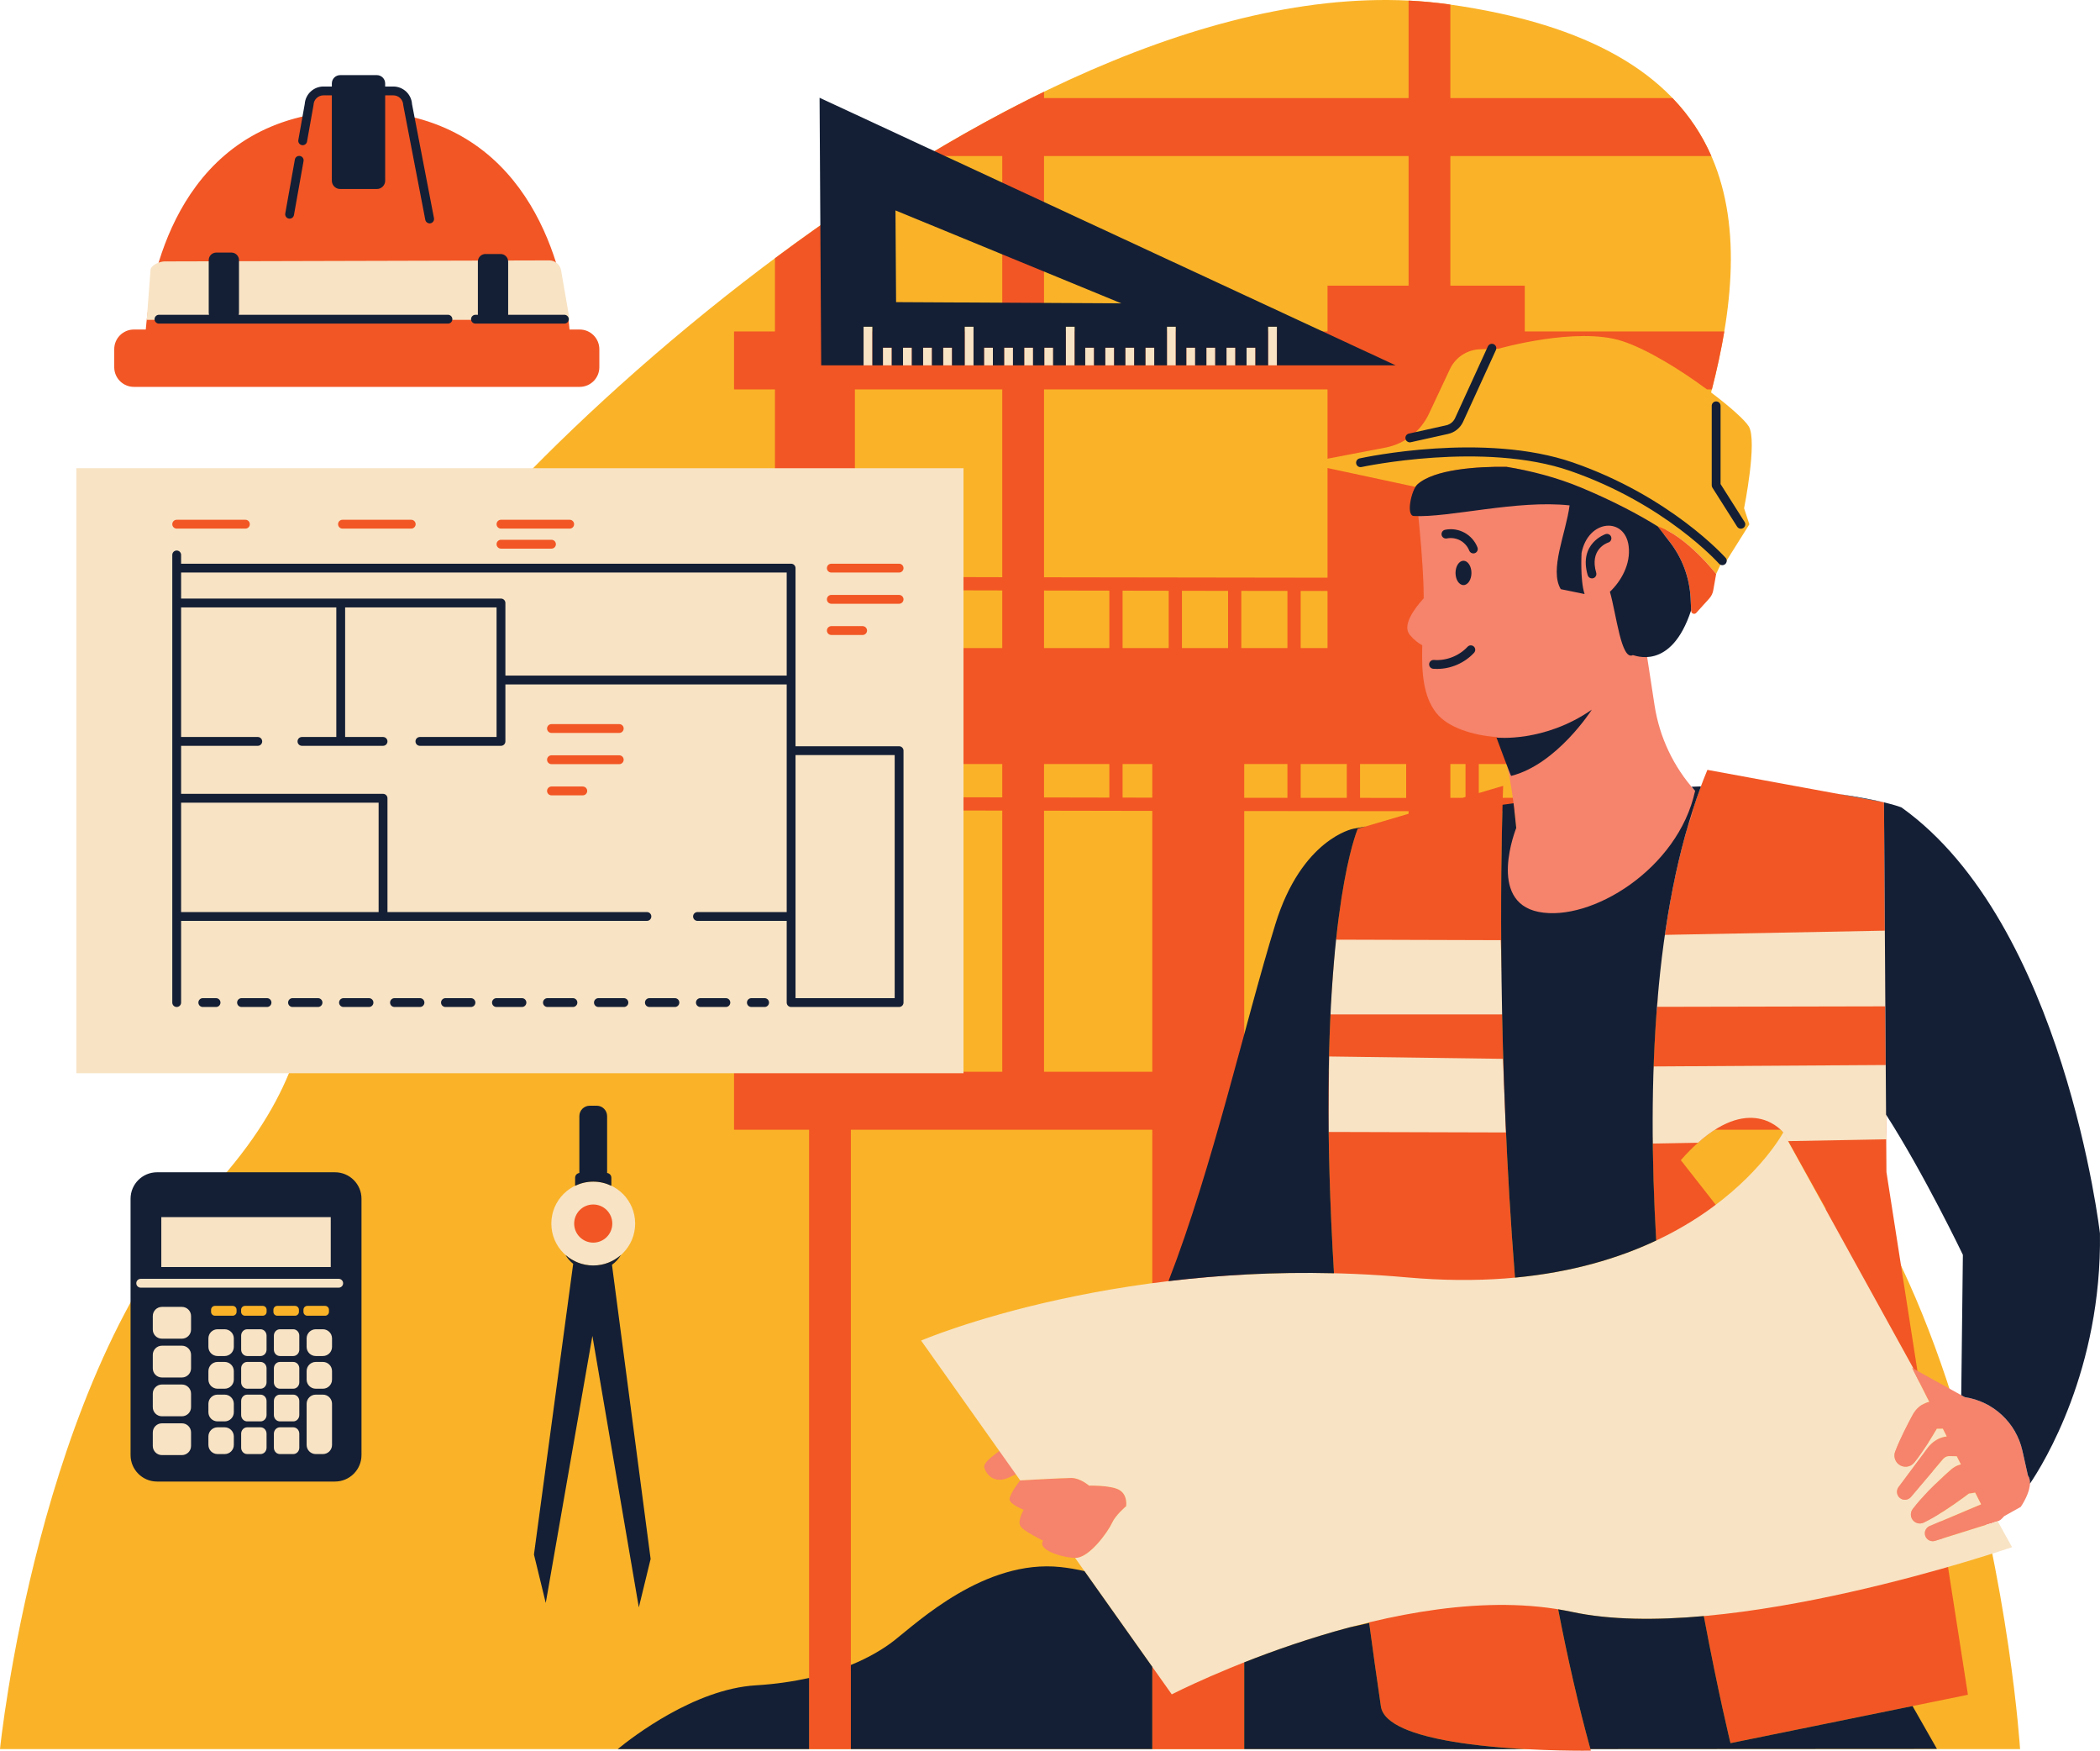
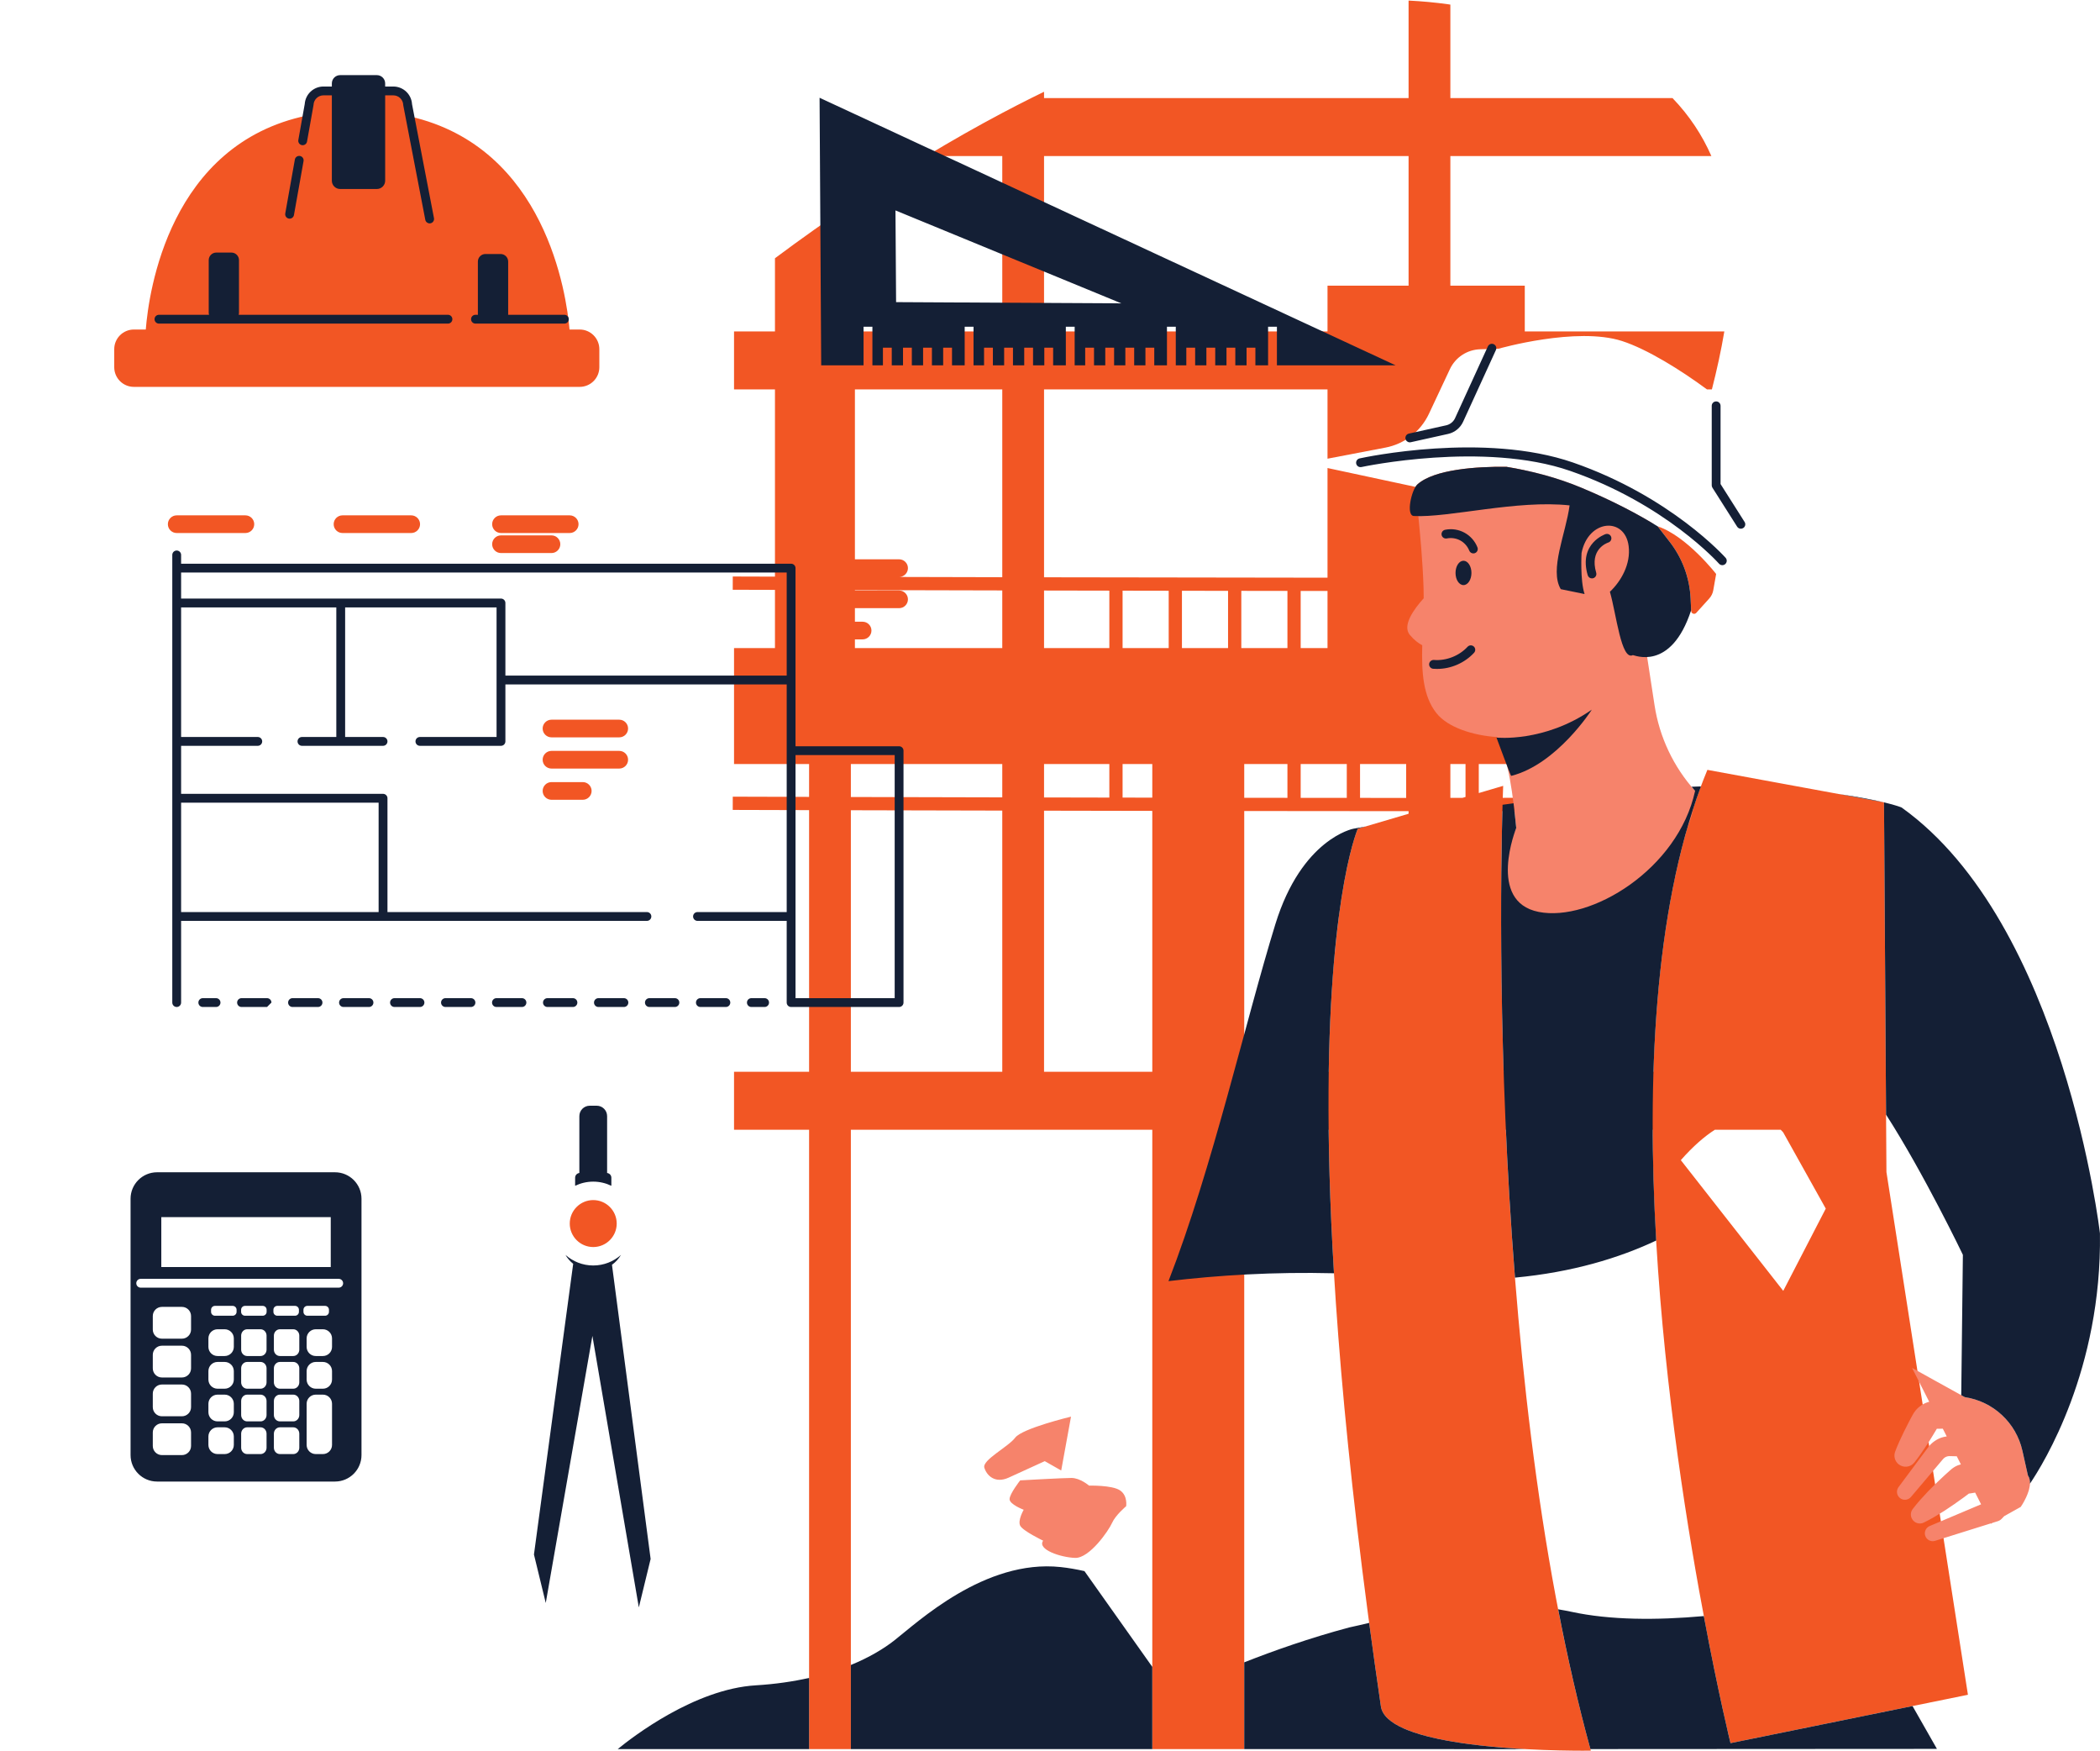
<svg xmlns="http://www.w3.org/2000/svg" height="416.7" preserveAspectRatio="xMidYMid meet" version="1.0" viewBox="0.0 0.0 500.0 416.7" width="500.0" zoomAndPan="magnify">
  <defs>
    <clipPath id="a">
      <path d="M 0 0 L 481 0 L 481 416.73 L 0 416.73 Z M 0 0" />
    </clipPath>
    <clipPath id="b">
      <path d="M 27 0 L 488 0 L 488 416.73 L 27 416.73 Z M 27 0" />
    </clipPath>
    <clipPath id="c">
      <path d="M 31 17 L 500 17 L 500 416.73 L 31 416.73 Z M 31 17" />
    </clipPath>
  </defs>
  <g>
    <g clip-path="url(#a)" id="change1_1">
-       <path d="M 480.969 416.348 L 0 416.348 C 0 416.348 8.98 327.527 49.121 284.492 C 89.266 241.457 64.051 221.07 91.406 156.281 C 106.137 121.391 244.66 -13.012 344.836 1.023 C 413.492 10.645 418.844 49.586 407.402 93.422 C 411.984 96.875 415.5 100.047 416.379 101.508 C 418.48 105.012 415.258 120.98 415.258 120.98 L 416.52 124.805 L 410.633 134.18 C 410.633 134.18 410.352 134.109 409.844 133.98 L 408.605 136.629 C 408.605 136.629 408.426 136.379 408.031 135.918 C 407.461 135.23 406.477 134.09 405.219 132.797 C 404.91 132.48 404.582 132.156 404.242 131.824 C 404.188 131.77 404.133 131.715 404.074 131.66 C 403.742 131.34 403.402 131.02 403.051 130.699 C 403.023 130.676 403.004 130.656 402.977 130.633 C 402.594 130.285 402.195 129.938 401.785 129.598 C 401.734 129.555 401.684 129.512 401.633 129.469 C 401.289 129.184 400.938 128.902 400.578 128.629 C 400.48 128.555 400.387 128.48 400.289 128.41 C 399.902 128.117 399.508 127.836 399.109 127.566 C 399.078 127.543 399.047 127.523 399.016 127.5 C 398.59 127.215 398.156 126.949 397.719 126.695 C 397.613 126.633 397.504 126.574 397.395 126.516 C 397.156 126.379 396.91 126.262 396.668 126.137 C 396.523 126.52 396.379 126.902 396.234 127.285 L 397.559 128.992 L 396.234 127.285 C 376.582 179.141 350.215 229.262 389.504 239.648 C 471.289 261.273 480.969 416.348 480.969 416.348" fill="#fab328" />
-     </g>
+       </g>
    <g clip-path="url(#b)" id="change2_1">
      <path d="M 133.406 129.543 C 133.406 128.383 132.465 127.438 131.305 127.438 L 119.281 127.438 C 118.121 127.438 117.18 128.383 117.18 129.543 C 117.18 130.699 118.121 131.645 119.281 131.645 L 131.305 131.645 C 132.465 131.645 133.406 130.699 133.406 129.543 Z M 119.281 122.672 C 118.121 122.672 117.18 123.617 117.18 124.777 C 117.18 125.934 118.121 126.879 119.281 126.879 L 135.641 126.879 C 136.801 126.879 137.746 125.934 137.746 124.777 C 137.746 123.617 136.801 122.672 135.641 122.672 Z M 97.906 122.672 L 81.547 122.672 C 80.387 122.672 79.445 123.617 79.445 124.777 C 79.445 125.934 80.387 126.879 81.547 126.879 L 97.906 126.879 C 99.066 126.879 100.012 125.934 100.012 124.777 C 100.012 123.617 99.066 122.672 97.906 122.672 Z M 58.43 122.672 L 42.07 122.672 C 40.91 122.672 39.969 123.617 39.969 124.777 C 39.969 125.934 40.91 126.879 42.07 126.879 L 58.43 126.879 C 59.59 126.879 60.531 125.934 60.531 124.777 C 60.531 123.617 59.59 122.672 58.43 122.672 Z M 140.859 188.27 C 140.859 187.113 139.914 186.168 138.758 186.168 L 131.305 186.168 C 130.145 186.168 129.203 187.113 129.203 188.27 C 129.203 189.43 130.145 190.375 131.305 190.375 L 138.758 190.375 C 139.914 190.375 140.859 189.43 140.859 188.27 Z M 147.441 178.738 L 131.305 178.738 C 130.145 178.738 129.203 179.684 129.203 180.844 C 129.203 182.004 130.145 182.945 131.305 182.945 L 147.441 182.945 C 148.602 182.945 149.543 182.004 149.543 180.844 C 149.543 179.684 148.602 178.738 147.441 178.738 Z M 147.441 171.312 L 131.305 171.312 C 130.145 171.312 129.203 172.254 129.203 173.414 C 129.203 174.574 130.145 175.516 131.305 175.516 L 147.441 175.516 C 148.602 175.516 149.543 174.574 149.543 173.414 C 149.543 172.254 148.602 171.312 147.441 171.312 Z M 486.875 286.715 C 474.516 284.805 469.367 295.535 469.316 295.645 C 469.07 296.172 469.297 296.793 469.82 297.039 C 469.969 297.109 470.117 297.141 470.27 297.141 C 470.664 297.141 471.039 296.914 471.223 296.535 C 471.402 296.152 475.777 287.141 486.555 288.793 C 487.129 288.883 487.664 288.488 487.754 287.914 C 487.84 287.34 487.445 286.805 486.875 286.715 Z M 394.676 125.281 L 397.559 128.992 C 400.562 132.859 402.297 137.562 402.523 142.457 L 402.664 145.453 C 402.691 146.07 403.453 146.344 403.871 145.887 L 406.957 142.473 C 407.461 141.922 407.793 141.238 407.922 140.504 L 408.605 136.629 C 408.605 136.629 401.633 127.609 394.676 125.281 Z M 434.707 287.691 L 424.582 269.566 C 424.582 269.566 424.375 269.301 423.973 268.914 L 408.312 268.914 C 405.859 270.477 403.152 272.801 400.195 276.156 L 424.582 307.273 Z M 296.246 255.117 L 316.363 255.117 C 317.027 211.445 323.281 197.27 323.281 197.27 L 335.375 193.703 L 335.375 193.086 C 324.492 193.086 311.586 193.074 296.246 193.051 Z M 296.246 181.867 L 296.246 189.902 C 299.715 189.906 303.145 189.91 306.531 189.914 L 306.531 181.867 Z M 306.531 154.273 L 306.531 140.656 C 303.012 140.652 299.355 140.648 295.551 140.645 L 295.551 154.273 Z M 292.395 140.641 C 289.504 140.637 286.535 140.633 283.477 140.629 C 282.789 140.629 282.102 140.625 281.414 140.625 L 281.414 154.273 L 292.395 154.273 Z M 278.262 140.621 C 274.59 140.613 270.926 140.609 267.281 140.602 L 267.281 154.273 L 278.262 154.273 Z M 274.355 181.867 L 267.281 181.867 L 267.281 189.855 C 269.641 189.863 272 189.867 274.355 189.867 Z M 274.355 193.02 C 265.621 193.004 256.953 192.988 248.582 192.973 L 248.582 255.117 L 274.355 255.117 Z M 248.582 189.82 C 253.746 189.832 258.938 189.844 264.129 189.852 L 264.129 181.867 L 248.582 181.867 Z M 248.582 154.273 L 264.129 154.273 L 264.129 140.594 C 258.871 140.586 253.672 140.574 248.582 140.566 Z M 309.684 189.914 C 313.41 189.918 317.07 189.922 320.664 189.922 L 320.664 181.867 L 309.684 181.867 Z M 309.684 154.273 L 316.074 154.273 L 316.074 140.668 C 314 140.664 311.867 140.664 309.684 140.66 Z M 323.82 189.926 C 327.574 189.926 331.238 189.93 334.801 189.93 L 334.801 181.867 L 323.82 181.867 Z M 345.324 189.926 C 346.289 189.926 347.238 189.926 348.188 189.926 L 348.934 189.703 L 348.934 181.867 L 345.324 181.867 Z M 238.637 92.688 L 203.551 92.688 L 203.551 133.133 L 214.07 133.133 C 215.23 133.133 216.176 134.074 216.176 135.234 C 216.176 136.387 215.238 137.328 214.09 137.336 C 222.051 137.355 230.273 137.375 238.637 137.395 Z M 238.637 140.543 C 225.598 140.516 213.578 140.488 203.551 140.461 L 203.551 140.562 L 214.07 140.562 C 215.23 140.562 216.176 141.504 216.176 142.664 C 216.176 143.824 215.23 144.766 214.07 144.766 L 203.551 144.766 L 203.551 147.992 L 205.387 147.992 C 206.547 147.992 207.488 148.934 207.488 150.094 C 207.488 151.254 206.547 152.195 205.387 152.195 L 203.551 152.195 L 203.551 154.273 L 238.637 154.273 Z M 238.637 181.867 L 202.586 181.867 L 202.586 189.715 C 214.008 189.742 226.176 189.773 238.637 189.801 Z M 238.637 192.949 C 225.176 192.922 212.805 192.891 202.586 192.867 L 202.586 255.117 L 238.637 255.117 Z M 248.582 78.891 L 316.074 78.891 L 316.074 68.004 L 335.375 68.004 L 335.375 37.145 L 248.582 37.145 Z M 449.152 278.992 L 468.555 403.414 L 412.023 414.93 C 412.023 414.93 393.727 340.473 393.48 268.914 L 358.539 268.914 C 360.551 313.867 365.82 369.836 378.77 416.719 C 378.77 416.719 330.445 417.48 328.781 406.168 C 319.809 345.055 316.695 300.652 316.344 268.914 L 296.246 268.914 L 296.246 416.348 L 274.355 416.348 L 274.355 268.914 L 202.586 268.914 L 202.586 416.348 L 192.641 416.348 L 192.641 268.914 L 174.77 268.914 L 174.77 255.117 L 192.641 255.117 L 192.641 192.84 C 181.504 192.809 174.652 192.789 174.461 192.789 L 174.469 189.637 C 180.16 189.652 186.246 189.672 192.641 189.688 L 192.641 181.867 L 174.77 181.867 L 174.77 154.273 L 184.516 154.273 L 184.516 140.41 C 178.258 140.395 174.598 140.383 174.461 140.383 L 174.469 137.227 C 177.695 137.238 181.055 137.246 184.516 137.258 L 184.516 92.688 L 174.77 92.688 L 174.77 78.891 L 184.516 78.891 L 184.516 61.473 C 190.699 56.863 197.059 52.352 203.551 47.992 L 203.551 78.891 L 238.637 78.891 L 238.637 37.145 L 220.559 37.145 C 226.516 33.547 232.551 30.113 238.637 26.891 C 240.926 25.68 243.223 24.496 245.523 23.348 C 246.543 22.84 247.562 22.336 248.582 21.844 L 248.582 23.348 L 335.375 23.348 L 335.375 0.137 C 338.562 0.293 341.719 0.586 344.836 1.023 C 345 1.047 345.156 1.074 345.324 1.098 L 345.324 23.348 L 398.219 23.348 C 402.246 27.535 405.281 32.16 407.469 37.145 L 345.324 37.145 L 345.324 68.004 L 363.043 68.004 L 363.043 78.891 L 410.555 78.891 C 409.797 83.41 408.789 88.02 407.594 92.688 L 406.418 92.688 C 400.152 88.066 392.203 83.121 386.223 81.184 C 375.406 77.68 356.809 83.004 356.809 83.004 L 352.434 83.137 C 349.32 83.227 346.531 85.059 345.211 87.875 L 340.219 98.508 C 338.258 102.688 334.41 105.676 329.875 106.543 L 316.074 109.184 L 316.074 92.688 L 248.582 92.688 L 248.582 137.414 C 271.488 137.461 294.926 137.496 316.074 137.512 L 316.074 111.406 L 337.02 115.895 C 337.164 115.66 337.312 115.457 337.465 115.32 C 341.43 111.711 351.648 111.035 358.648 111.113 C 358.652 111.113 358.656 111.113 358.66 111.113 C 359.379 111.23 360.098 111.359 360.816 111.492 C 360.863 111.504 360.914 111.512 360.961 111.52 C 361.645 111.652 362.324 111.789 363.012 111.934 C 363.02 111.938 363.031 111.938 363.043 111.941 L 363.043 137.5 C 379.031 137.469 389.883 137.402 392.367 137.289 C 391.957 138.332 391.547 139.371 391.137 140.414 C 387.738 140.539 380.191 140.625 363.043 140.66 L 363.043 154.273 L 385.641 154.273 C 381.852 163.867 378.281 173.156 375.441 181.867 L 352.09 181.867 L 352.09 188.773 L 357.898 187.059 C 357.898 187.059 357.859 188.062 357.801 189.914 C 363.43 189.906 368.535 189.895 373.004 189.879 C 372.703 190.945 372.422 191.996 372.156 193.039 C 368.141 193.055 363.367 193.066 357.711 193.074 C 357.438 203.398 357.074 226.207 358.012 255.117 L 393.672 255.117 C 394.469 229.781 397.875 205.453 405.551 185.672 C 405.867 184.859 406.52 183.254 406.52 183.254 L 448.57 190.984 Z M 142.699 87.41 L 142.699 83.121 C 142.699 80.535 140.602 78.438 138.016 78.438 L 135.602 78.438 C 134.879 70.109 129.938 35.082 97.594 27.715 L 97.059 24.93 C 96.984 23.094 95.473 21.645 93.637 21.645 L 77.02 21.645 C 75.203 21.645 73.699 23.066 73.602 24.887 L 73.137 27.496 C 40.316 34.289 35.426 69.434 34.711 78.438 L 31.879 78.438 C 29.293 78.438 27.199 80.535 27.199 83.121 L 27.199 87.41 C 27.199 89.996 29.293 92.09 31.879 92.09 L 138.016 92.09 C 140.602 92.09 142.699 89.996 142.699 87.41 Z M 146.836 291.254 C 146.836 294.332 144.328 296.84 141.246 296.84 C 138.164 296.84 135.656 294.332 135.656 291.254 C 135.656 288.168 138.164 285.66 141.246 285.66 C 144.328 285.66 146.836 288.168 146.836 291.254" fill="#f25624" />
    </g>
    <g id="change3_1">
      <path d="M 392.18 156.402 L 391.191 149.953 C 391.309 149.621 391.426 149.297 391.539 148.953 C 392.562 145.844 393.719 142.359 394.742 138.691 C 396.098 133.836 395.582 128.918 393.66 124.672 C 389.199 121.977 383.578 119.043 376.504 116.086 C 372.188 114.281 367.738 112.961 363.324 112.004 C 356.297 112.406 347.762 113.73 337.285 116.391 C 337.047 116.453 337.309 118.934 337.695 122.848 C 338.129 127.211 338.719 133.348 338.941 139.914 C 338.969 140.742 338.98 141.574 338.977 142.406 C 336.656 144.973 333.805 148.902 335.672 151.129 C 336.707 152.363 337.734 153.121 338.629 153.594 C 338.461 159.984 338.801 165.73 342.023 169.77 C 344.754 173.184 350.695 175.059 356.41 175.449 C 359.266 180.836 360.254 189.582 361.008 197.094 C 361.008 197.098 350.828 217.391 366.258 221.527 C 378.469 224.797 403.594 206.395 403.594 188.262 C 398.461 182.551 395.105 175.469 393.941 167.879 Z M 266.656 354.75 C 264.766 353.488 259.297 353.629 259.297 353.629 C 259.297 353.629 257.195 351.805 255.094 351.805 C 252.992 351.805 242.898 352.383 242.898 352.383 C 242.898 352.383 240.375 355.59 240.375 356.852 C 240.375 358.113 243.738 359.375 243.738 359.375 C 243.738 359.375 242.27 361.898 242.898 363.16 C 243.531 364.418 248.363 366.734 248.363 366.734 C 246.895 368.836 252.57 370.727 255.977 370.836 C 259.379 370.945 263.926 364.418 264.766 362.527 C 265.605 360.637 268.129 358.535 268.129 358.535 C 268.129 358.535 268.551 356.012 266.656 354.75 Z M 483.336 352.859 C 483.336 352.855 483.336 352.848 483.336 352.84 C 483.316 352.246 483.172 351.688 482.844 351.219 L 481.883 346.922 L 481.531 345.352 C 481.391 344.711 481.199 344.09 480.984 343.484 C 480.781 342.898 480.559 342.328 480.293 341.777 C 480.273 341.734 480.25 341.699 480.23 341.656 C 479.996 341.188 479.738 340.73 479.465 340.285 C 479.113 339.711 478.734 339.156 478.32 338.637 C 478.062 338.312 477.797 338.004 477.52 337.703 C 476.961 337.102 476.359 336.539 475.723 336.027 C 475.398 335.773 475.07 335.527 474.73 335.293 C 474.055 334.828 473.344 334.414 472.598 334.051 C 471.109 333.328 469.496 332.82 467.805 332.566 L 460.676 328.617 L 455.344 325.656 L 455.254 325.609 L 456.703 328.473 L 459.336 333.672 C 458.711 333.836 458.109 334.09 457.566 334.438 C 457.555 334.445 457.543 334.453 457.527 334.461 C 457.297 334.613 457.078 334.777 456.871 334.957 C 456.816 335 456.766 335.043 456.715 335.094 C 456.5 335.289 456.293 335.5 456.105 335.73 C 455.961 335.906 455.828 336.094 455.699 336.281 L 455.523 336.574 L 455.426 336.75 L 455.109 337.316 L 454.504 338.461 C 454.098 339.223 453.711 339.992 453.332 340.773 C 452.574 342.328 451.848 343.898 451.227 345.531 C 450.828 346.586 451.133 347.82 452.059 348.559 C 453.211 349.469 454.883 349.277 455.797 348.129 C 456.883 346.762 457.859 345.332 458.809 343.883 C 459.281 343.16 459.746 342.434 460.191 341.691 L 461.152 340.098 L 461.5 340.098 L 462.574 340.078 L 462.91 340.734 L 463.508 341.922 C 463.23 341.961 462.957 342 462.688 342.07 C 461.234 342.438 459.883 343.41 459.07 344.531 L 452.031 353.984 C 451.445 354.777 451.562 355.906 452.328 356.551 C 453.121 357.227 454.316 357.129 454.988 356.332 L 462.605 347.344 C 462.98 346.906 463.355 346.727 463.812 346.633 C 463.926 346.617 464.035 346.602 464.145 346.605 L 464.727 346.617 L 465.898 346.648 L 466.367 347.57 L 466.875 348.574 C 466.641 348.637 466.41 348.699 466.184 348.789 C 465.637 349.004 465.129 349.309 464.672 349.68 L 464.102 350.176 L 463.07 351.102 C 461.711 352.355 460.379 353.641 459.086 354.973 C 457.809 356.328 456.547 357.699 455.402 359.211 C 454.934 359.836 454.82 360.691 455.184 361.441 C 455.699 362.504 456.98 362.945 458.043 362.43 C 459.75 361.602 461.344 360.633 462.922 359.645 C 464.48 358.637 466 357.578 467.492 356.488 L 468.602 355.66 L 468.773 355.527 L 469.309 355.453 C 469.633 355.41 469.953 355.352 470.277 355.293 L 471.688 358.078 L 459.441 363.25 C 458.562 363.625 458.09 364.613 458.379 365.539 C 458.688 366.531 459.742 367.082 460.73 366.773 L 473.984 362.625 L 474.016 362.68 L 474.027 362.707 L 474.367 362.516 L 474.406 362.492 L 475.676 362.094 C 476.016 361.984 476.344 361.789 476.605 361.512 L 476.684 361.43 L 477.176 360.91 L 477.215 360.887 L 477.328 360.82 L 481.125 358.699 C 481.125 358.699 481.281 358.473 481.508 358.105 C 481.578 357.988 481.656 357.855 481.742 357.707 C 481.812 357.582 481.887 357.449 481.965 357.305 C 482.105 357.047 482.246 356.77 482.391 356.469 C 482.621 355.977 482.836 355.438 483.008 354.887 C 483.043 354.77 483.074 354.652 483.105 354.535 C 483.258 353.973 483.348 353.402 483.336 352.859 Z M 248.754 347.805 C 248.754 347.805 243.41 350.262 240.148 351.734 C 236.883 353.207 234.926 351.203 234.367 349.371 C 233.805 347.535 240.059 344.422 241.719 342.211 C 243.379 340 255.004 337.211 255.004 337.211 L 252.668 350.031 L 248.754 347.805" fill="#f6836b" />
    </g>
    <g id="change4_1">
-       <path d="M 215.121 135.234 C 215.121 134.652 214.652 134.184 214.07 134.184 L 197.934 134.184 C 197.352 134.184 196.883 134.652 196.883 135.234 C 196.883 135.816 197.352 136.285 197.934 136.285 L 214.07 136.285 C 214.652 136.285 215.121 135.816 215.121 135.234 Z M 215.121 142.664 C 215.121 142.086 214.652 141.613 214.07 141.613 L 197.934 141.613 C 197.352 141.613 196.883 142.086 196.883 142.664 C 196.883 143.246 197.352 143.715 197.934 143.715 L 214.07 143.715 C 214.652 143.715 215.121 143.246 215.121 142.664 Z M 206.438 150.094 C 206.438 149.512 205.965 149.043 205.387 149.043 L 197.934 149.043 C 197.352 149.043 196.883 149.512 196.883 150.094 C 196.883 150.676 197.352 151.145 197.934 151.145 L 205.387 151.145 C 205.965 151.145 206.438 150.676 206.438 150.094 Z M 148.492 173.414 C 148.492 172.832 148.023 172.363 147.441 172.363 L 131.305 172.363 C 130.723 172.363 130.254 172.832 130.254 173.414 C 130.254 173.996 130.723 174.465 131.305 174.465 L 147.441 174.465 C 148.023 174.465 148.492 173.996 148.492 173.414 Z M 148.492 180.844 C 148.492 180.262 148.023 179.789 147.441 179.789 L 131.305 179.789 C 130.723 179.789 130.254 180.262 130.254 180.844 C 130.254 181.422 130.723 181.895 131.305 181.895 L 147.441 181.895 C 148.023 181.895 148.492 181.422 148.492 180.844 Z M 139.809 188.27 C 139.809 187.691 139.336 187.219 138.758 187.219 L 131.305 187.219 C 130.723 187.219 130.254 187.691 130.254 188.27 C 130.254 188.852 130.723 189.32 131.305 189.32 L 138.758 189.32 C 139.336 189.32 139.809 188.852 139.809 188.27 Z M 119.281 130.594 L 131.305 130.594 C 131.887 130.594 132.355 130.121 132.355 129.543 C 132.355 128.961 131.887 128.488 131.305 128.488 L 119.281 128.488 C 118.703 128.488 118.23 128.961 118.23 129.543 C 118.23 130.121 118.703 130.594 119.281 130.594 Z M 98.961 124.777 C 98.961 124.195 98.488 123.723 97.906 123.723 L 81.547 123.723 C 80.965 123.723 80.496 124.195 80.496 124.777 C 80.496 125.355 80.965 125.828 81.547 125.828 L 97.906 125.828 C 98.488 125.828 98.961 125.355 98.961 124.777 Z M 59.48 124.777 C 59.48 124.195 59.012 123.723 58.43 123.723 L 42.07 123.723 C 41.488 123.723 41.02 124.195 41.02 124.777 C 41.02 125.355 41.488 125.828 42.07 125.828 L 58.43 125.828 C 59.012 125.828 59.48 125.355 59.48 124.777 Z M 118.23 124.777 C 118.23 125.355 118.703 125.828 119.281 125.828 L 135.641 125.828 C 136.223 125.828 136.691 125.355 136.691 124.777 C 136.691 124.195 136.223 123.723 135.641 123.723 L 119.281 123.723 C 118.703 123.723 118.23 124.195 118.23 124.777 Z M 229.406 255.461 L 18.172 255.461 L 18.172 111.449 L 229.406 111.449 Z M 357.848 252.043 L 316.457 251.477 L 316.277 269.445 L 358.562 269.566 Z M 357.312 223.793 L 317.977 223.672 L 316.637 241.465 L 357.938 241.465 Z M 475.645 362.102 L 474.406 362.492 L 474.027 362.707 L 473.984 362.625 L 460.73 366.773 C 459.742 367.082 458.688 366.531 458.379 365.539 C 458.09 364.613 458.562 363.625 459.441 363.25 L 471.688 358.078 L 470.277 355.293 C 469.953 355.352 469.633 355.41 469.309 355.453 L 468.773 355.527 L 468.602 355.66 L 467.492 356.488 C 466 357.578 464.48 358.637 462.922 359.645 C 461.344 360.633 459.75 361.602 458.043 362.43 C 456.98 362.945 455.699 362.504 455.184 361.441 C 454.82 360.691 454.934 359.836 455.402 359.211 C 456.547 357.699 457.809 356.328 459.086 354.973 C 460.379 353.641 461.711 352.355 463.07 351.102 L 464.102 350.176 L 464.672 349.68 C 465.129 349.309 465.637 349.004 466.184 348.789 C 466.41 348.699 466.641 348.637 466.875 348.574 L 465.898 346.648 L 464.727 346.617 L 464.145 346.605 C 464.035 346.602 463.926 346.617 463.812 346.633 C 463.355 346.727 462.98 346.906 462.605 347.344 L 454.988 356.332 C 454.316 357.129 453.121 357.227 452.328 356.551 C 451.562 355.906 451.445 354.777 452.031 353.984 L 459.07 344.531 C 459.883 343.41 461.234 342.438 462.688 342.07 C 462.957 342 463.23 341.961 463.508 341.922 L 462.574 340.078 L 461.5 340.098 L 461.152 340.098 L 460.191 341.691 C 459.746 342.434 459.281 343.16 458.809 343.883 C 457.859 345.332 456.883 346.762 455.797 348.129 C 454.883 349.277 453.211 349.469 452.059 348.559 C 451.133 347.82 450.828 346.586 451.227 345.531 C 451.848 343.898 452.574 342.328 453.332 340.773 C 453.711 339.992 454.098 339.223 454.504 338.461 L 455.109 337.316 L 455.426 336.75 L 455.523 336.574 L 455.699 336.281 C 455.828 336.094 455.961 335.906 456.105 335.73 C 456.922 334.711 458.078 334 459.336 333.672 L 455.254 325.609 L 455.621 325.812 L 424.582 269.566 C 424.582 269.566 402.973 310.133 334.969 304.062 C 268.207 298.102 219.312 319.102 219.312 319.102 L 242.898 352.383 C 242.898 352.383 252.992 351.805 255.094 351.805 C 257.195 351.805 259.297 353.629 259.297 353.629 C 259.297 353.629 264.766 353.488 266.656 354.75 C 268.551 356.012 268.129 358.535 268.129 358.535 C 268.129 358.535 265.605 360.637 264.766 362.527 C 263.926 364.418 259.379 370.945 255.977 370.836 L 278.992 403.316 C 278.992 403.316 333.938 375.008 374.219 383.68 C 411.234 391.648 479.055 368.281 479.055 368.281 Z M 449.207 271.195 C 448.938 266.734 449.434 260.312 449.094 253.512 L 393.68 253.852 C 393.062 259.527 393.34 265.789 393.453 272.211 L 404.277 272.016 C 417.391 260.297 424.582 269.566 424.582 269.566 L 425.734 271.625 Z M 448.867 221.527 L 396.043 222.539 C 395.277 227.988 394.918 233.352 394.578 239.66 L 448.98 239.547 C 448.754 233.766 448.98 227.152 448.867 221.527 Z M 133.594 64.359 C 133.359 62.984 132.164 61.98 130.77 61.984 L 39.191 62.227 C 38.055 62.23 36.035 63.055 35.848 64.18 L 34.938 76.133 L 135.633 76.133 Z M 145.785 291.254 C 145.785 288.746 143.754 286.711 141.246 286.711 C 138.738 286.711 136.707 288.746 136.707 291.254 C 136.707 293.758 138.738 295.789 141.246 295.789 C 143.754 295.789 145.785 293.758 145.785 291.254 Z M 151.227 291.254 C 151.227 296.762 146.758 301.23 141.246 301.23 C 135.734 301.23 131.27 296.762 131.27 291.254 C 131.27 285.738 135.734 281.27 141.246 281.27 C 146.758 281.27 151.227 285.738 151.227 291.254 Z M 298.902 86.961 L 298.902 82.762 L 296.801 82.762 L 296.801 86.961 Z M 294.121 86.961 L 294.121 82.762 L 292.02 82.762 L 292.02 86.961 Z M 289.34 86.961 L 289.34 82.762 L 287.234 82.762 L 287.234 86.961 Z M 284.559 86.961 L 284.559 82.762 L 282.457 82.762 L 282.457 86.961 Z M 304.027 86.961 L 304.027 77.777 L 301.926 77.777 L 301.926 86.961 Z M 274.824 86.961 L 274.824 82.762 L 272.723 82.762 L 272.723 86.961 Z M 270.043 86.961 L 270.043 82.762 L 267.941 82.762 L 267.941 86.961 Z M 265.262 86.961 L 265.262 82.762 L 263.16 82.762 L 263.16 86.961 Z M 260.48 86.961 L 260.48 82.762 L 258.379 82.762 L 258.379 86.961 Z M 279.949 86.961 L 279.949 77.777 L 277.848 77.777 L 277.848 86.961 Z M 250.746 86.961 L 250.746 82.762 L 248.645 82.762 L 248.645 86.961 Z M 245.965 86.961 L 245.965 82.762 L 243.863 82.762 L 243.863 86.961 Z M 241.184 86.961 L 241.184 82.762 L 239.082 82.762 L 239.082 86.961 Z M 236.402 86.961 L 236.402 82.762 L 234.301 82.762 L 234.301 86.961 Z M 255.871 86.961 L 255.871 77.777 L 253.77 77.777 L 253.77 86.961 Z M 226.668 86.961 L 226.668 82.762 L 224.566 82.762 L 224.566 86.961 Z M 221.887 86.961 L 221.887 82.762 L 219.785 82.762 L 219.785 86.961 Z M 217.105 86.961 L 217.105 82.762 L 215.004 82.762 L 215.004 86.961 Z M 212.324 86.961 L 212.324 82.762 L 210.223 82.762 L 210.223 86.961 Z M 231.793 86.961 L 231.793 77.777 L 229.688 77.777 L 229.688 86.961 Z M 207.715 86.961 L 207.715 77.777 L 205.609 77.777 L 205.609 86.961 Z M 80.645 303.355 L 33.5 303.355 C 32.34 303.355 31.395 304.297 31.395 305.457 C 31.395 306.617 32.34 307.559 33.5 307.559 L 80.645 307.559 C 81.801 307.559 82.746 306.617 82.746 305.457 C 82.746 304.297 81.801 303.355 80.645 303.355 Z M 73.758 323.488 C 73.082 323.152 72.531 322.59 72.227 321.895 C 72.059 322.578 71.629 323.145 71.051 323.488 C 71.629 323.828 72.062 324.395 72.23 325.078 C 72.535 324.383 73.082 323.824 73.758 323.488 Z M 73.758 331.266 C 73.082 330.93 72.531 330.371 72.227 329.676 C 72.059 330.359 71.629 330.926 71.051 331.266 C 71.629 331.609 72.062 332.176 72.23 332.859 C 72.535 332.164 73.082 331.605 73.758 331.266 Z M 71.957 338.129 C 71.734 338.512 71.426 338.824 71.051 339.047 C 71.426 339.266 71.734 339.582 71.957 339.961 Z M 65.422 323.488 C 64.934 323.199 64.547 322.754 64.34 322.207 C 64.129 322.754 63.742 323.199 63.254 323.488 C 63.742 323.773 64.129 324.223 64.34 324.766 C 64.547 324.223 64.934 323.773 65.422 323.488 Z M 65.422 331.266 C 64.934 330.977 64.547 330.531 64.34 329.988 C 64.129 330.531 63.742 330.977 63.254 331.266 C 63.742 331.555 64.129 332 64.34 332.547 C 64.547 332 64.934 331.555 65.422 331.266 Z M 65.422 339.047 C 64.934 338.758 64.547 338.312 64.34 337.766 C 64.129 338.312 63.742 338.758 63.254 339.047 C 63.742 339.336 64.129 339.781 64.34 340.324 C 64.547 339.781 64.934 339.336 65.422 339.047 Z M 57.629 323.488 C 57.051 323.145 56.617 322.578 56.449 321.895 C 56.145 322.59 55.598 323.152 54.922 323.488 C 55.598 323.824 56.145 324.383 56.449 325.078 C 56.617 324.395 57.047 323.828 57.629 323.488 Z M 57.629 331.266 C 57.051 330.926 56.617 330.355 56.449 329.676 C 56.145 330.371 55.598 330.93 54.922 331.266 C 55.598 331.605 56.145 332.164 56.449 332.859 C 56.617 332.176 57.047 331.609 57.629 331.266 Z M 57.629 339.047 C 57.047 338.707 56.617 338.137 56.449 337.457 C 56.145 338.152 55.598 338.711 54.922 339.047 C 55.598 339.383 56.145 339.941 56.449 340.637 C 56.617 339.957 57.047 339.387 57.629 339.047 Z M 80.109 318.586 L 80.109 320.609 C 80.109 321.875 79.367 322.957 78.305 323.488 C 79.367 324.016 80.109 325.102 80.109 326.367 L 80.109 328.387 C 80.109 329.652 79.367 330.738 78.305 331.266 C 79.367 331.793 80.109 332.879 80.109 334.148 L 80.109 343.945 C 80.109 345.727 78.66 347.172 76.883 347.172 L 75.184 347.172 C 73.863 347.172 72.727 346.375 72.227 345.234 C 71.957 346.344 70.984 347.172 69.824 347.172 L 66.648 347.172 C 65.598 347.172 64.703 346.496 64.34 345.547 C 63.973 346.496 63.078 347.172 62.031 347.172 L 58.852 347.172 C 57.691 347.172 56.723 346.344 56.449 345.234 C 55.953 346.375 54.816 347.172 53.496 347.172 L 51.797 347.172 C 50.02 347.172 48.57 345.727 48.57 343.945 L 48.57 341.926 C 48.57 340.66 49.309 339.574 50.371 339.047 C 49.309 338.52 48.57 337.434 48.57 336.168 L 48.57 334.148 C 48.57 332.879 49.309 331.793 50.371 331.266 C 49.309 330.738 48.57 329.652 48.57 328.387 L 48.57 326.367 C 48.57 325.102 49.309 324.016 50.371 323.488 C 49.309 322.957 48.57 321.875 48.57 320.609 L 48.57 318.586 C 48.57 316.809 50.02 315.359 51.797 315.359 L 53.496 315.359 C 54.816 315.359 55.953 316.16 56.449 317.297 C 56.723 316.188 57.691 315.359 58.852 315.359 L 62.031 315.359 C 63.078 315.359 63.973 316.035 64.34 316.988 C 64.703 316.035 65.598 315.359 66.648 315.359 L 69.824 315.359 C 70.984 315.359 71.957 316.188 72.227 317.297 C 72.727 316.16 73.863 315.359 75.184 315.359 L 76.883 315.359 C 78.66 315.359 80.109 316.809 80.109 318.586 Z M 43.312 310.035 L 38.551 310.035 C 36.773 310.035 35.328 311.484 35.328 313.262 L 35.328 316.477 C 35.328 317.859 36.203 319.027 37.426 319.488 C 36.203 319.949 35.328 321.121 35.328 322.5 L 35.328 325.715 C 35.328 327.094 36.203 328.266 37.426 328.727 C 36.203 329.184 35.328 330.355 35.328 331.738 L 35.328 334.953 C 35.328 336.332 36.203 337.504 37.426 337.961 C 36.203 338.422 35.328 339.594 35.328 340.977 L 35.328 344.188 C 35.328 345.969 36.773 347.414 38.551 347.414 L 43.312 347.414 C 45.094 347.414 46.539 345.969 46.539 344.188 L 46.539 340.977 C 46.539 339.594 45.66 338.422 44.438 337.961 C 45.66 337.504 46.539 336.332 46.539 334.953 L 46.539 331.738 C 46.539 330.355 45.664 329.184 44.441 328.727 C 45.664 328.266 46.539 327.094 46.539 325.715 L 46.539 322.5 C 46.539 321.121 45.664 319.949 44.441 319.488 C 45.664 319.027 46.539 317.859 46.539 316.477 L 46.539 313.262 C 46.539 311.484 45.094 310.035 43.312 310.035 Z M 37.355 302.656 L 37.355 288.668 L 79.801 288.668 L 79.801 302.656 L 37.355 302.656" fill="#f8e3c4" />
-     </g>
+       </g>
    <g clip-path="url(#c)" id="change5_1">
-       <path d="M 51.441 239.699 L 48.285 239.699 C 47.707 239.699 47.234 239.23 47.234 238.648 C 47.234 238.066 47.707 237.598 48.285 237.598 L 51.441 237.598 C 52.02 237.598 52.492 238.066 52.492 238.648 C 52.492 239.23 52.02 239.699 51.441 239.699 Z M 63.578 239.699 L 57.508 239.699 C 56.926 239.699 56.457 239.23 56.457 238.648 C 56.457 238.066 56.926 237.598 57.508 237.598 L 63.578 237.598 C 64.16 237.598 64.629 238.066 64.629 238.648 C 64.629 239.23 64.16 239.699 63.578 239.699 Z M 75.719 239.699 L 69.648 239.699 C 69.066 239.699 68.598 239.23 68.598 238.648 C 68.598 238.066 69.066 237.598 69.648 237.598 L 75.719 237.598 C 76.297 237.598 76.77 238.066 76.77 238.648 C 76.77 239.23 76.297 239.699 75.719 239.699 Z M 87.855 239.699 L 81.785 239.699 C 81.207 239.699 80.734 239.23 80.734 238.648 C 80.734 238.066 81.207 237.598 81.785 237.598 L 87.855 237.598 C 88.438 237.598 88.906 238.066 88.906 238.648 C 88.906 239.23 88.438 239.699 87.855 239.699 Z M 99.996 239.699 L 93.926 239.699 C 93.344 239.699 92.875 239.23 92.875 238.648 C 92.875 238.066 93.344 237.598 93.926 237.598 L 99.996 237.598 C 100.574 237.598 101.047 238.066 101.047 238.648 C 101.047 239.23 100.574 239.699 99.996 239.699 Z M 112.133 239.699 L 106.062 239.699 C 105.484 239.699 105.012 239.23 105.012 238.648 C 105.012 238.066 105.484 237.598 106.062 237.598 L 112.133 237.598 C 112.715 237.598 113.184 238.066 113.184 238.648 C 113.184 239.23 112.715 239.699 112.133 239.699 Z M 124.273 239.699 L 118.203 239.699 C 117.621 239.699 117.152 239.23 117.152 238.648 C 117.152 238.066 117.621 237.598 118.203 237.598 L 124.273 237.598 C 124.852 237.598 125.324 238.066 125.324 238.648 C 125.324 239.23 124.852 239.699 124.273 239.699 Z M 136.41 239.699 L 130.344 239.699 C 129.762 239.699 129.289 239.23 129.289 238.648 C 129.289 238.066 129.762 237.598 130.344 237.598 L 136.41 237.598 C 136.992 237.598 137.465 238.066 137.465 238.648 C 137.465 239.23 136.992 239.699 136.41 239.699 Z M 148.551 239.699 L 142.48 239.699 C 141.898 239.699 141.43 239.23 141.43 238.648 C 141.43 238.066 141.898 237.598 142.48 237.598 L 148.551 237.598 C 149.133 237.598 149.602 238.066 149.602 238.648 C 149.602 239.23 149.133 239.699 148.551 239.699 Z M 160.688 239.699 L 154.621 239.699 C 154.039 239.699 153.566 239.23 153.566 238.648 C 153.566 238.066 154.039 237.598 154.621 237.598 L 160.688 237.598 C 161.27 237.598 161.742 238.066 161.742 238.648 C 161.742 239.23 161.27 239.699 160.688 239.699 Z M 172.828 239.699 L 166.758 239.699 C 166.18 239.699 165.707 239.23 165.707 238.648 C 165.707 238.066 166.18 237.598 166.758 237.598 L 172.828 237.598 C 173.41 237.598 173.879 238.066 173.879 238.648 C 173.879 239.23 173.41 239.699 172.828 239.699 Z M 182.051 239.699 L 178.898 239.699 C 178.316 239.699 177.848 239.23 177.848 238.648 C 177.848 238.066 178.316 237.598 178.898 237.598 L 182.051 237.598 C 182.633 237.598 183.102 238.066 183.102 238.648 C 183.102 239.23 182.633 239.699 182.051 239.699 Z M 189.41 237.598 L 213.02 237.598 L 213.02 179.738 L 189.41 179.738 Z M 214.07 239.699 L 188.359 239.699 C 187.777 239.699 187.309 239.23 187.309 238.648 L 187.309 178.688 C 187.309 178.105 187.777 177.637 188.359 177.637 L 214.07 177.637 C 214.652 177.637 215.121 178.105 215.121 178.688 L 215.121 238.648 C 215.121 239.23 214.652 239.699 214.07 239.699 Z M 188.359 162.918 C 187.777 162.918 187.309 162.449 187.309 161.867 L 187.309 136.285 L 42.07 136.285 C 41.488 136.285 41.02 135.816 41.02 135.234 C 41.02 134.652 41.488 134.184 42.07 134.184 L 188.359 134.184 C 188.941 134.184 189.41 134.652 189.41 135.234 L 189.41 161.867 C 189.41 162.449 188.941 162.918 188.359 162.918 Z M 91.199 219.203 C 90.621 219.203 90.148 218.734 90.148 218.152 L 90.148 191.062 L 42.07 191.062 C 41.488 191.062 41.02 190.59 41.02 190.008 C 41.02 189.43 41.488 188.961 42.07 188.961 L 91.199 188.961 C 91.781 188.961 92.254 189.43 92.254 190.008 L 92.254 218.152 C 92.254 218.734 91.781 219.203 91.199 219.203 Z M 188.359 219.203 L 166.074 219.203 C 165.492 219.203 165.02 218.734 165.02 218.152 C 165.02 217.57 165.492 217.102 166.074 217.102 L 187.309 217.102 L 187.309 162.918 L 119.281 162.918 C 118.703 162.918 118.23 162.449 118.23 161.867 C 118.23 161.285 118.703 160.816 119.281 160.816 L 188.359 160.816 C 188.941 160.816 189.41 161.285 189.41 161.867 L 189.41 218.152 C 189.41 218.734 188.941 219.203 188.359 219.203 Z M 154.023 219.203 L 42.07 219.203 C 41.488 219.203 41.02 218.734 41.02 218.152 C 41.02 217.57 41.488 217.102 42.07 217.102 L 154.023 217.102 C 154.605 217.102 155.078 217.57 155.078 218.152 C 155.078 218.734 154.605 219.203 154.023 219.203 Z M 81.125 177.531 C 80.543 177.531 80.074 177.059 80.074 176.48 L 80.074 143.531 C 80.074 142.949 80.543 142.48 81.125 142.48 C 81.703 142.48 82.176 142.949 82.176 143.531 L 82.176 176.48 C 82.176 177.059 81.703 177.531 81.125 177.531 Z M 119.281 177.531 L 99.977 177.531 C 99.395 177.531 98.926 177.059 98.926 176.48 C 98.926 175.898 99.395 175.43 99.977 175.43 L 119.281 175.43 C 119.863 175.43 120.332 175.898 120.332 176.48 C 120.332 177.059 119.863 177.531 119.281 177.531 Z M 91.199 177.531 L 71.895 177.531 C 71.312 177.531 70.844 177.059 70.844 176.48 C 70.844 175.898 71.312 175.43 71.895 175.43 L 91.199 175.43 C 91.781 175.43 92.254 175.898 92.254 176.48 C 92.254 177.059 91.781 177.531 91.199 177.531 Z M 61.375 177.531 L 42.07 177.531 C 41.488 177.531 41.02 177.059 41.02 176.48 C 41.02 175.898 41.488 175.43 42.07 175.43 L 61.375 175.43 C 61.957 175.43 62.426 175.898 62.426 176.48 C 62.426 177.059 61.957 177.531 61.375 177.531 Z M 119.281 177.531 C 118.703 177.531 118.23 177.059 118.23 176.48 L 118.23 144.582 L 42.07 144.582 C 41.488 144.582 41.02 144.109 41.02 143.531 C 41.02 142.949 41.488 142.48 42.07 142.48 L 119.281 142.48 C 119.863 142.48 120.332 142.949 120.332 143.531 L 120.332 176.48 C 120.332 177.059 119.863 177.531 119.281 177.531 Z M 42.07 239.699 C 41.488 239.699 41.02 239.23 41.02 238.648 L 41.02 132.094 C 41.02 131.512 41.488 131.043 42.07 131.043 C 42.648 131.043 43.121 131.512 43.121 132.094 L 43.121 238.648 C 43.121 239.23 42.648 239.699 42.07 239.699 Z M 382.934 129.137 C 383.488 128.957 383.789 128.363 383.613 127.812 C 383.438 127.258 382.84 126.961 382.289 127.133 C 382.223 127.156 375.801 129.324 378.027 136.922 C 378.16 137.383 378.582 137.68 379.035 137.68 C 379.133 137.68 379.234 137.664 379.332 137.637 C 379.891 137.473 380.211 136.887 380.047 136.332 C 378.43 130.82 382.473 129.289 382.934 129.137 Z M 351.773 130.293 C 351.188 128.801 350.09 127.559 348.684 126.797 C 347.277 126.031 345.637 125.785 344.062 126.109 C 343.496 126.223 343.129 126.777 343.242 127.348 C 343.359 127.918 343.914 128.281 344.484 128.168 C 345.555 127.949 346.719 128.125 347.68 128.645 C 348.641 129.164 349.422 130.047 349.82 131.062 C 349.98 131.477 350.379 131.73 350.797 131.73 C 350.926 131.73 351.055 131.707 351.184 131.656 C 351.723 131.445 351.988 130.836 351.773 130.293 Z M 335.668 105.293 C 335.746 105.293 335.82 105.285 335.898 105.266 L 344.793 103.289 C 346.355 102.941 347.688 101.863 348.355 100.406 L 356.168 83.324 C 356.41 82.797 356.18 82.172 355.648 81.93 C 355.121 81.688 354.496 81.922 354.258 82.449 L 346.445 99.531 C 346.051 100.395 345.262 101.031 344.336 101.238 L 335.441 103.215 C 334.875 103.34 334.52 103.902 334.645 104.469 C 334.754 104.961 335.188 105.293 335.668 105.293 Z M 341.402 157.094 C 340.832 157.059 340.32 157.484 340.273 158.062 C 340.23 158.641 340.664 159.148 341.242 159.191 C 341.543 159.215 341.84 159.227 342.141 159.227 C 345.453 159.227 348.703 157.824 350.969 155.383 C 351.359 154.957 351.336 154.293 350.91 153.898 C 350.484 153.504 349.82 153.527 349.426 153.953 C 347.418 156.117 344.355 157.328 341.402 157.094 Z M 413.605 125.367 C 413.805 125.684 414.145 125.855 414.492 125.855 C 414.688 125.855 414.879 125.805 415.055 125.691 C 415.547 125.383 415.691 124.73 415.379 124.242 L 409.656 115.219 L 409.656 96.602 C 409.656 96.02 409.188 95.551 408.605 95.551 C 408.023 95.551 407.555 96.02 407.555 96.602 L 407.555 115.523 C 407.555 115.723 407.609 115.918 407.719 116.086 Z M 323.711 109.117 C 323.145 109.238 322.781 109.801 322.906 110.367 C 323.031 110.934 323.59 111.293 324.156 111.172 C 324.445 111.109 353.293 104.961 373.871 112.098 C 396.582 119.973 409.164 134.035 409.289 134.176 C 409.496 134.41 409.785 134.531 410.078 134.531 C 410.324 134.531 410.57 134.445 410.77 134.27 C 411.207 133.883 411.25 133.223 410.867 132.785 C 410.738 132.641 397.82 118.18 374.562 110.109 C 353.41 102.773 324.91 108.852 323.711 109.117 Z M 350.344 136.379 C 350.344 134.777 349.492 133.48 348.449 133.48 C 347.402 133.48 346.555 134.777 346.555 136.379 C 346.555 137.977 347.402 139.273 348.449 139.273 C 349.492 139.273 350.344 137.977 350.344 136.379 Z M 379.004 168.926 C 367.652 176.809 356.305 175.57 356.305 175.57 C 356.305 175.57 359.684 184.723 359.797 184.695 C 370.723 181.934 379.004 168.926 379.004 168.926 Z M 373.711 120.301 C 372.836 126.977 368.848 135.609 371.613 140.242 L 377.281 141.402 C 376.191 138.133 376.562 131.617 376.562 131.617 C 378.164 123.59 386.867 122.98 387.77 129.961 C 388.328 134.297 385.93 138.395 383.312 140.859 C 384.844 146.16 386 157.344 388.781 155.938 C 388.945 155.852 397.832 160.023 402.652 145.258 L 402.523 142.457 C 402.297 137.562 400.562 132.859 397.559 128.992 L 394.684 125.289 C 390.074 122.434 384.125 119.27 376.504 116.086 C 370.66 113.645 364.562 112.082 358.648 111.113 C 351.648 111.035 341.43 111.711 337.465 115.32 C 336.066 116.59 334.688 122.727 336.633 122.828 C 344.977 123.273 361.195 118.934 373.711 120.301 Z M 499.988 293.59 C 499.988 293.59 491.465 219.84 452.758 192.211 C 452.758 192.211 451.613 191.715 448.57 190.984 L 448.641 201.164 L 449.062 265.32 C 458.145 279.461 467.352 298.691 467.352 298.691 L 466.961 332.102 L 467.805 332.566 C 474.582 333.582 480.039 338.664 481.531 345.352 L 482.844 351.219 C 483.23 351.77 483.352 352.445 483.324 353.16 C 486.551 348.402 500.445 325.984 499.988 293.59 Z M 402.766 187.273 C 403.043 187.602 403.305 187.941 403.594 188.262 C 399.562 206.898 378.75 219.527 366.348 217.066 C 353.949 214.602 361.008 197.098 361.008 197.094 C 360.816 195.191 360.609 193.203 360.363 191.211 C 359.48 191.328 358.613 191.445 357.75 191.562 C 357.348 205.707 356.531 251.457 360.711 304.121 C 374.402 302.836 385.484 299.457 394.336 295.289 C 392.121 257.184 393.805 217.188 404.988 187.195 C 404.25 187.219 403.512 187.242 402.766 187.273 Z M 448.57 190.984 C 446.211 190.418 442.707 189.711 437.703 188.988 Z M 448.57 190.984 Z M 412.023 414.93 C 412.023 414.93 409.152 403.238 405.672 384.684 C 394.301 385.703 383.324 385.641 374.219 383.68 C 373.152 383.449 372.074 383.254 370.992 383.074 C 373.191 394.473 375.727 405.645 378.668 416.344 L 461.176 416.297 L 455.367 406.102 Z M 317.613 303.082 C 313.578 235.965 319.977 207.754 322.406 199.797 C 322.938 198.055 323.281 197.27 323.281 197.27 L 325.102 196.734 C 323.238 197.074 322.211 197.27 322.211 197.27 C 322.211 197.27 309.949 199.598 303.66 219.98 C 296.48 243.254 288.719 277.93 278.211 304.953 C 290.055 303.539 303.309 302.73 317.613 303.082 Z M 135.422 75.98 C 135.422 75.398 134.949 74.93 134.371 74.93 L 120.977 74.93 C 120.98 74.875 120.992 74.82 120.992 74.766 L 120.992 62.262 C 120.992 61.266 120.184 60.461 119.188 60.461 L 115.586 60.461 C 114.59 60.461 113.781 61.266 113.781 62.262 L 113.781 74.766 C 113.781 74.82 113.793 74.875 113.801 74.93 L 113.211 74.93 C 112.629 74.93 112.156 75.398 112.156 75.98 C 112.156 76.562 112.629 77.031 113.211 77.031 L 134.371 77.031 C 134.949 77.031 135.422 76.562 135.422 75.98 Z M 106.656 74.93 L 56.824 74.93 C 56.871 74.77 56.902 74.602 56.902 74.426 L 56.902 61.922 C 56.902 60.93 56.094 60.121 55.102 60.121 L 51.496 60.121 C 50.5 60.121 49.695 60.93 49.695 61.922 L 49.695 74.426 C 49.695 74.602 49.727 74.77 49.773 74.93 L 37.848 74.93 C 37.266 74.93 36.797 75.398 36.797 75.98 C 36.797 76.562 37.266 77.031 37.848 77.031 L 106.656 77.031 C 107.234 77.031 107.707 76.562 107.707 75.98 C 107.707 75.398 107.234 74.93 106.656 74.93 Z M 68.77 52.035 C 68.832 52.043 68.895 52.051 68.957 52.051 C 69.457 52.051 69.898 51.691 69.988 51.184 L 72.273 38.348 C 72.375 37.777 71.992 37.23 71.422 37.129 C 70.844 37.023 70.305 37.406 70.203 37.98 L 67.918 50.816 C 67.82 51.387 68.199 51.93 68.77 52.035 Z M 71.883 34.547 C 72.453 34.648 73 34.27 73.102 33.695 L 74.637 25.07 C 74.645 25.027 74.648 24.984 74.652 24.941 C 74.719 23.68 75.762 22.695 77.02 22.695 L 79.012 22.695 L 79.012 43.012 C 79.012 44.102 79.895 44.988 80.988 44.988 L 89.727 44.988 C 90.82 44.988 91.707 44.102 91.707 43.012 L 91.707 22.695 L 93.637 22.695 C 94.914 22.695 95.957 23.695 96.008 24.973 C 96.012 25.023 96.016 25.078 96.027 25.129 L 101.262 52.324 C 101.359 52.824 101.801 53.176 102.293 53.176 C 102.359 53.176 102.426 53.168 102.492 53.156 C 103.062 53.047 103.438 52.496 103.328 51.926 L 98.105 24.805 C 97.965 22.438 96.02 20.594 93.637 20.594 L 91.707 20.594 L 91.707 19.863 C 91.707 18.77 90.82 17.883 89.727 17.883 L 80.988 17.883 C 79.895 17.883 79.012 18.77 79.012 19.863 L 79.012 20.594 L 77.02 20.594 C 74.664 20.594 72.719 22.418 72.555 24.762 L 71.031 33.328 C 70.93 33.898 71.309 34.445 71.883 34.547 Z M 154.91 371.086 L 145.707 301.066 C 146.578 300.445 147.301 299.641 147.848 298.723 C 146.09 300.277 143.781 301.23 141.246 301.23 C 138.707 301.23 136.398 300.273 134.637 298.715 C 135.117 299.527 135.738 300.246 136.473 300.832 L 127.133 370.031 L 129.941 381.566 L 141.047 317.988 L 152.102 382.617 Z M 145.562 282.262 L 145.562 280.336 C 145.562 279.75 145.117 279.285 144.551 279.211 L 144.551 265.68 C 144.551 264.309 143.441 263.199 142.074 263.199 L 140.422 263.199 C 139.051 263.199 137.941 264.309 137.941 265.68 L 137.941 279.211 C 137.375 279.285 136.934 279.75 136.934 280.336 L 136.934 282.262 C 138.238 281.633 139.699 281.27 141.246 281.27 C 142.797 281.27 144.254 281.633 145.562 282.262 Z M 266.984 72.211 L 213.207 50.086 L 213.355 71.918 Z M 279.949 77.777 L 277.848 77.777 L 277.848 86.961 L 274.824 86.961 L 274.824 82.762 L 272.723 82.762 L 272.723 86.961 L 270.043 86.961 L 270.043 82.762 L 267.941 82.762 L 267.941 86.961 L 265.262 86.961 L 265.262 82.762 L 263.16 82.762 L 263.16 86.961 L 260.48 86.961 L 260.48 82.762 L 258.379 82.762 L 258.379 86.961 L 255.871 86.961 L 255.871 77.777 L 253.77 77.777 L 253.77 86.961 L 250.746 86.961 L 250.746 82.762 L 248.645 82.762 L 248.645 86.961 L 245.965 86.961 L 245.965 82.762 L 243.863 82.762 L 243.863 86.961 L 241.184 86.961 L 241.184 82.762 L 239.082 82.762 L 239.082 86.961 L 236.402 86.961 L 236.402 82.762 L 234.301 82.762 L 234.301 86.961 L 231.793 86.961 L 231.793 77.777 L 229.688 77.777 L 229.688 86.961 L 226.668 86.961 L 226.668 82.762 L 224.566 82.762 L 224.566 86.961 L 221.887 86.961 L 221.887 82.762 L 219.785 82.762 L 219.785 86.961 L 217.105 86.961 L 217.105 82.762 L 215.004 82.762 L 215.004 86.961 L 212.324 86.961 L 212.324 82.762 L 210.223 82.762 L 210.223 86.961 L 207.715 86.961 L 207.715 77.777 L 205.609 77.777 L 205.609 86.961 L 195.523 86.961 L 195.137 23.27 L 332.289 86.961 L 304.027 86.961 L 304.027 77.777 L 301.926 77.777 L 301.926 86.961 L 298.902 86.961 L 298.902 82.762 L 296.801 82.762 L 296.801 86.961 L 294.121 86.961 L 294.121 82.762 L 292.02 82.762 L 292.02 86.961 L 289.34 86.961 L 289.34 82.762 L 287.234 82.762 L 287.234 86.961 L 284.559 86.961 L 284.559 82.762 L 282.457 82.762 L 282.457 86.961 L 279.949 86.961 Z M 81.695 305.457 C 81.695 304.879 81.223 304.406 80.645 304.406 L 33.5 304.406 C 32.918 304.406 32.449 304.879 32.449 305.457 C 32.449 306.039 32.918 306.508 33.5 306.508 L 80.645 306.508 C 81.223 306.508 81.695 306.039 81.695 305.457 Z M 79.055 318.586 C 79.055 317.387 78.082 316.41 76.883 316.41 L 75.184 316.41 C 73.98 316.41 73.008 317.387 73.008 318.586 L 73.008 320.609 C 73.008 321.809 73.98 322.781 75.184 322.781 L 76.883 322.781 C 78.082 322.781 79.055 321.809 79.055 320.609 Z M 79.055 326.367 C 79.055 325.164 78.082 324.191 76.883 324.191 L 75.184 324.191 C 73.98 324.191 73.008 325.164 73.008 326.367 L 73.008 328.387 C 73.008 329.586 73.98 330.562 75.184 330.562 L 76.883 330.562 C 78.082 330.562 79.055 329.586 79.055 328.387 Z M 79.055 334.145 C 79.055 332.945 78.082 331.973 76.883 331.973 L 75.184 331.973 C 73.98 331.973 73.008 332.945 73.008 334.145 L 73.008 343.945 C 73.008 345.148 73.98 346.121 75.184 346.121 L 76.883 346.121 C 78.082 346.121 79.055 345.148 79.055 343.945 Z M 73.18 313.191 L 77.398 313.191 C 77.91 313.191 78.324 312.777 78.324 312.266 L 78.324 311.773 C 78.324 311.262 77.91 310.844 77.398 310.844 L 73.18 310.844 C 72.664 310.844 72.25 311.262 72.25 311.773 L 72.25 312.266 C 72.25 312.777 72.664 313.191 73.18 313.191 Z M 71.262 317.926 C 71.262 317.09 70.617 316.41 69.824 316.41 L 66.648 316.41 C 65.855 316.41 65.211 317.09 65.211 317.926 L 65.211 321.27 C 65.211 322.105 65.855 322.781 66.648 322.781 L 69.824 322.781 C 70.617 322.781 71.262 322.105 71.262 321.27 Z M 71.262 325.703 C 71.262 324.867 70.617 324.191 69.824 324.191 L 66.648 324.191 C 65.855 324.191 65.211 324.867 65.211 325.703 L 65.211 329.051 C 65.211 329.887 65.855 330.562 66.648 330.562 L 69.824 330.562 C 70.617 330.562 71.262 329.887 71.262 329.051 Z M 71.262 333.484 C 71.262 332.648 70.617 331.973 69.824 331.973 L 66.648 331.973 C 65.855 331.973 65.211 332.648 65.211 333.484 L 65.211 336.828 C 65.211 337.664 65.855 338.34 66.648 338.34 L 69.824 338.34 C 70.617 338.34 71.262 337.664 71.262 336.828 Z M 66.027 313.191 L 70.242 313.191 C 70.758 313.191 71.172 312.777 71.172 312.266 L 71.172 311.773 C 71.172 311.262 70.758 310.844 70.242 310.844 L 66.027 310.844 C 65.512 310.844 65.098 311.262 65.098 311.773 L 65.098 312.266 C 65.098 312.777 65.512 313.191 66.027 313.191 Z M 71.262 341.266 C 71.262 340.43 70.617 339.75 69.824 339.75 L 66.648 339.75 C 65.855 339.75 65.211 340.43 65.211 341.266 L 65.211 344.609 C 65.211 345.445 65.855 346.121 66.648 346.121 L 69.824 346.121 C 70.617 346.121 71.262 345.445 71.262 344.609 Z M 63.48 311.773 C 63.48 311.262 63.066 310.844 62.551 310.844 L 58.336 310.844 C 57.82 310.844 57.406 311.262 57.406 311.773 L 57.406 312.266 C 57.406 312.777 57.82 313.191 58.336 313.191 L 62.551 313.191 C 63.066 313.191 63.48 312.777 63.48 312.266 Z M 63.465 317.926 C 63.465 317.09 62.824 316.41 62.031 316.41 L 58.852 316.41 C 58.059 316.41 57.418 317.09 57.418 317.926 L 57.418 321.27 C 57.418 322.105 58.059 322.781 58.852 322.781 L 62.031 322.781 C 62.824 322.781 63.465 322.105 63.465 321.27 Z M 63.465 325.703 C 63.465 324.867 62.824 324.191 62.031 324.191 L 58.852 324.191 C 58.059 324.191 57.418 324.867 57.418 325.703 L 57.418 329.051 C 57.418 329.887 58.059 330.562 58.852 330.562 L 62.031 330.562 C 62.824 330.562 63.465 329.887 63.465 329.051 Z M 63.465 333.484 C 63.465 332.648 62.824 331.973 62.031 331.973 L 58.852 331.973 C 58.059 331.973 57.418 332.648 57.418 333.484 L 57.418 336.828 C 57.418 337.664 58.059 338.34 58.852 338.34 L 62.031 338.34 C 62.824 338.34 63.465 337.664 63.465 336.828 Z M 63.465 341.266 C 63.465 340.43 62.824 339.75 62.031 339.75 L 58.852 339.75 C 58.059 339.75 57.418 340.43 57.418 341.266 L 57.418 344.609 C 57.418 345.445 58.059 346.121 58.852 346.121 L 62.031 346.121 C 62.824 346.121 63.465 345.445 63.465 344.609 Z M 56.328 311.773 C 56.328 311.262 55.914 310.844 55.398 310.844 L 51.18 310.844 C 50.668 310.844 50.254 311.262 50.254 311.773 L 50.254 312.266 C 50.254 312.777 50.668 313.191 51.18 313.191 L 55.398 313.191 C 55.914 313.191 56.328 312.777 56.328 312.266 Z M 55.672 318.586 C 55.672 317.387 54.695 316.41 53.496 316.41 L 51.797 316.41 C 50.594 316.41 49.621 317.387 49.621 318.586 L 49.621 320.609 C 49.621 321.809 50.594 322.781 51.797 322.781 L 53.496 322.781 C 54.695 322.781 55.672 321.809 55.672 320.609 Z M 55.672 326.367 C 55.672 325.164 54.695 324.191 53.496 324.191 L 51.797 324.191 C 50.594 324.191 49.621 325.164 49.621 326.367 L 49.621 328.387 C 49.621 329.586 50.594 330.562 51.797 330.562 L 53.496 330.562 C 54.695 330.562 55.672 329.586 55.672 328.387 Z M 55.672 334.145 C 55.672 332.945 54.695 331.973 53.496 331.973 L 51.797 331.973 C 50.594 331.973 49.621 332.945 49.621 334.145 L 49.621 336.168 C 49.621 337.367 50.594 338.34 51.797 338.34 L 53.496 338.34 C 54.695 338.34 55.672 337.367 55.672 336.168 Z M 55.672 341.926 C 55.672 340.727 54.695 339.75 53.496 339.75 L 51.797 339.75 C 50.594 339.75 49.621 340.727 49.621 341.926 L 49.621 343.945 C 49.621 345.148 50.594 346.121 51.797 346.121 L 53.496 346.121 C 54.695 346.121 55.672 345.148 55.672 343.945 Z M 45.488 313.262 C 45.488 312.062 44.516 311.086 43.312 311.086 L 38.551 311.086 C 37.352 311.086 36.379 312.062 36.379 313.262 L 36.379 316.477 C 36.379 317.68 37.352 318.652 38.551 318.652 L 43.312 318.652 C 44.516 318.652 45.488 317.68 45.488 316.477 Z M 45.488 322.5 C 45.488 321.297 44.516 320.324 43.312 320.324 L 38.551 320.324 C 37.352 320.324 36.379 321.297 36.379 322.5 L 36.379 325.715 C 36.379 326.914 37.352 327.891 38.551 327.891 L 43.312 327.891 C 44.516 327.891 45.488 326.914 45.488 325.715 Z M 45.488 331.738 C 45.488 330.535 44.516 329.562 43.312 329.562 L 38.551 329.562 C 37.352 329.562 36.379 330.535 36.379 331.738 L 36.379 334.953 C 36.379 336.152 37.352 337.125 38.551 337.125 L 43.312 337.125 C 44.516 337.125 45.488 336.152 45.488 334.953 Z M 45.488 340.977 C 45.488 339.773 44.516 338.801 43.312 338.801 L 38.551 338.801 C 37.352 338.801 36.379 339.773 36.379 340.977 L 36.379 344.191 C 36.379 345.391 37.352 346.363 38.551 346.363 L 43.312 346.363 C 44.516 346.363 45.488 345.391 45.488 344.191 Z M 38.406 301.605 L 78.75 301.605 L 78.75 289.719 L 38.406 289.719 Z M 86.07 285.348 L 86.07 346.352 C 86.07 349.836 83.246 352.66 79.762 352.66 L 37.391 352.66 C 33.91 352.66 31.086 349.836 31.086 346.352 L 31.086 285.348 C 31.086 281.867 33.91 279.043 37.391 279.043 L 79.762 279.043 C 83.246 279.043 86.07 281.867 86.07 285.348 Z M 147.074 416.348 L 192.641 416.348 L 192.641 399.406 C 188.867 400.254 184.656 400.883 179.949 401.168 C 165.383 402.039 150.566 413.488 147.074 416.348 Z M 252.527 373.016 C 234.438 371.09 218.477 386.152 212.871 390.527 C 210.426 392.434 207.023 394.508 202.586 396.324 L 202.586 416.348 L 274.355 416.348 L 274.355 396.77 L 258.203 373.98 C 256.324 373.555 254.434 373.219 252.527 373.016 Z M 361.352 416.242 C 361.973 416.281 362.59 416.32 363.195 416.352 L 346.227 416.359 L 346.223 416.348 L 296.246 416.348 L 296.246 395.695 C 303.211 392.945 311.824 389.906 321.215 387.395 C 322.801 387.055 324.395 386.688 325.992 386.305 C 326.855 392.727 327.777 399.332 328.781 406.168 C 329.418 410.496 336.891 413.055 345.867 414.566 C 346.543 414.68 347.227 414.789 347.918 414.891 C 347.941 414.895 347.965 414.898 347.988 414.902 C 348.664 415 349.348 415.098 350.035 415.184 C 350.078 415.191 350.121 415.195 350.164 415.203 C 350.855 415.293 351.551 415.375 352.246 415.453 C 352.32 415.461 352.395 415.473 352.473 415.48 C 353.137 415.555 353.801 415.625 354.465 415.691 C 354.5 415.695 354.535 415.699 354.574 415.703 C 355.246 415.77 355.922 415.828 356.59 415.887 C 356.723 415.898 356.852 415.91 356.98 415.922 C 357.609 415.973 358.238 416.023 358.859 416.07 C 358.895 416.074 358.93 416.078 358.965 416.078 C 359.602 416.129 360.23 416.172 360.855 416.211 C 361.023 416.223 361.188 416.23 361.352 416.242" fill="#141f35" />
+       <path d="M 51.441 239.699 L 48.285 239.699 C 47.707 239.699 47.234 239.23 47.234 238.648 C 47.234 238.066 47.707 237.598 48.285 237.598 L 51.441 237.598 C 52.02 237.598 52.492 238.066 52.492 238.648 C 52.492 239.23 52.02 239.699 51.441 239.699 Z M 63.578 239.699 L 57.508 239.699 C 56.926 239.699 56.457 239.23 56.457 238.648 C 56.457 238.066 56.926 237.598 57.508 237.598 L 63.578 237.598 C 64.16 237.598 64.629 238.066 64.629 238.648 Z M 75.719 239.699 L 69.648 239.699 C 69.066 239.699 68.598 239.23 68.598 238.648 C 68.598 238.066 69.066 237.598 69.648 237.598 L 75.719 237.598 C 76.297 237.598 76.77 238.066 76.77 238.648 C 76.77 239.23 76.297 239.699 75.719 239.699 Z M 87.855 239.699 L 81.785 239.699 C 81.207 239.699 80.734 239.23 80.734 238.648 C 80.734 238.066 81.207 237.598 81.785 237.598 L 87.855 237.598 C 88.438 237.598 88.906 238.066 88.906 238.648 C 88.906 239.23 88.438 239.699 87.855 239.699 Z M 99.996 239.699 L 93.926 239.699 C 93.344 239.699 92.875 239.23 92.875 238.648 C 92.875 238.066 93.344 237.598 93.926 237.598 L 99.996 237.598 C 100.574 237.598 101.047 238.066 101.047 238.648 C 101.047 239.23 100.574 239.699 99.996 239.699 Z M 112.133 239.699 L 106.062 239.699 C 105.484 239.699 105.012 239.23 105.012 238.648 C 105.012 238.066 105.484 237.598 106.062 237.598 L 112.133 237.598 C 112.715 237.598 113.184 238.066 113.184 238.648 C 113.184 239.23 112.715 239.699 112.133 239.699 Z M 124.273 239.699 L 118.203 239.699 C 117.621 239.699 117.152 239.23 117.152 238.648 C 117.152 238.066 117.621 237.598 118.203 237.598 L 124.273 237.598 C 124.852 237.598 125.324 238.066 125.324 238.648 C 125.324 239.23 124.852 239.699 124.273 239.699 Z M 136.41 239.699 L 130.344 239.699 C 129.762 239.699 129.289 239.23 129.289 238.648 C 129.289 238.066 129.762 237.598 130.344 237.598 L 136.41 237.598 C 136.992 237.598 137.465 238.066 137.465 238.648 C 137.465 239.23 136.992 239.699 136.41 239.699 Z M 148.551 239.699 L 142.48 239.699 C 141.898 239.699 141.43 239.23 141.43 238.648 C 141.43 238.066 141.898 237.598 142.48 237.598 L 148.551 237.598 C 149.133 237.598 149.602 238.066 149.602 238.648 C 149.602 239.23 149.133 239.699 148.551 239.699 Z M 160.688 239.699 L 154.621 239.699 C 154.039 239.699 153.566 239.23 153.566 238.648 C 153.566 238.066 154.039 237.598 154.621 237.598 L 160.688 237.598 C 161.27 237.598 161.742 238.066 161.742 238.648 C 161.742 239.23 161.27 239.699 160.688 239.699 Z M 172.828 239.699 L 166.758 239.699 C 166.18 239.699 165.707 239.23 165.707 238.648 C 165.707 238.066 166.18 237.598 166.758 237.598 L 172.828 237.598 C 173.41 237.598 173.879 238.066 173.879 238.648 C 173.879 239.23 173.41 239.699 172.828 239.699 Z M 182.051 239.699 L 178.898 239.699 C 178.316 239.699 177.848 239.23 177.848 238.648 C 177.848 238.066 178.316 237.598 178.898 237.598 L 182.051 237.598 C 182.633 237.598 183.102 238.066 183.102 238.648 C 183.102 239.23 182.633 239.699 182.051 239.699 Z M 189.41 237.598 L 213.02 237.598 L 213.02 179.738 L 189.41 179.738 Z M 214.07 239.699 L 188.359 239.699 C 187.777 239.699 187.309 239.23 187.309 238.648 L 187.309 178.688 C 187.309 178.105 187.777 177.637 188.359 177.637 L 214.07 177.637 C 214.652 177.637 215.121 178.105 215.121 178.688 L 215.121 238.648 C 215.121 239.23 214.652 239.699 214.07 239.699 Z M 188.359 162.918 C 187.777 162.918 187.309 162.449 187.309 161.867 L 187.309 136.285 L 42.07 136.285 C 41.488 136.285 41.02 135.816 41.02 135.234 C 41.02 134.652 41.488 134.184 42.07 134.184 L 188.359 134.184 C 188.941 134.184 189.41 134.652 189.41 135.234 L 189.41 161.867 C 189.41 162.449 188.941 162.918 188.359 162.918 Z M 91.199 219.203 C 90.621 219.203 90.148 218.734 90.148 218.152 L 90.148 191.062 L 42.07 191.062 C 41.488 191.062 41.02 190.59 41.02 190.008 C 41.02 189.43 41.488 188.961 42.07 188.961 L 91.199 188.961 C 91.781 188.961 92.254 189.43 92.254 190.008 L 92.254 218.152 C 92.254 218.734 91.781 219.203 91.199 219.203 Z M 188.359 219.203 L 166.074 219.203 C 165.492 219.203 165.02 218.734 165.02 218.152 C 165.02 217.57 165.492 217.102 166.074 217.102 L 187.309 217.102 L 187.309 162.918 L 119.281 162.918 C 118.703 162.918 118.23 162.449 118.23 161.867 C 118.23 161.285 118.703 160.816 119.281 160.816 L 188.359 160.816 C 188.941 160.816 189.41 161.285 189.41 161.867 L 189.41 218.152 C 189.41 218.734 188.941 219.203 188.359 219.203 Z M 154.023 219.203 L 42.07 219.203 C 41.488 219.203 41.02 218.734 41.02 218.152 C 41.02 217.57 41.488 217.102 42.07 217.102 L 154.023 217.102 C 154.605 217.102 155.078 217.57 155.078 218.152 C 155.078 218.734 154.605 219.203 154.023 219.203 Z M 81.125 177.531 C 80.543 177.531 80.074 177.059 80.074 176.48 L 80.074 143.531 C 80.074 142.949 80.543 142.48 81.125 142.48 C 81.703 142.48 82.176 142.949 82.176 143.531 L 82.176 176.48 C 82.176 177.059 81.703 177.531 81.125 177.531 Z M 119.281 177.531 L 99.977 177.531 C 99.395 177.531 98.926 177.059 98.926 176.48 C 98.926 175.898 99.395 175.43 99.977 175.43 L 119.281 175.43 C 119.863 175.43 120.332 175.898 120.332 176.48 C 120.332 177.059 119.863 177.531 119.281 177.531 Z M 91.199 177.531 L 71.895 177.531 C 71.312 177.531 70.844 177.059 70.844 176.48 C 70.844 175.898 71.312 175.43 71.895 175.43 L 91.199 175.43 C 91.781 175.43 92.254 175.898 92.254 176.48 C 92.254 177.059 91.781 177.531 91.199 177.531 Z M 61.375 177.531 L 42.07 177.531 C 41.488 177.531 41.02 177.059 41.02 176.48 C 41.02 175.898 41.488 175.43 42.07 175.43 L 61.375 175.43 C 61.957 175.43 62.426 175.898 62.426 176.48 C 62.426 177.059 61.957 177.531 61.375 177.531 Z M 119.281 177.531 C 118.703 177.531 118.23 177.059 118.23 176.48 L 118.23 144.582 L 42.07 144.582 C 41.488 144.582 41.02 144.109 41.02 143.531 C 41.02 142.949 41.488 142.48 42.07 142.48 L 119.281 142.48 C 119.863 142.48 120.332 142.949 120.332 143.531 L 120.332 176.48 C 120.332 177.059 119.863 177.531 119.281 177.531 Z M 42.07 239.699 C 41.488 239.699 41.02 239.23 41.02 238.648 L 41.02 132.094 C 41.02 131.512 41.488 131.043 42.07 131.043 C 42.648 131.043 43.121 131.512 43.121 132.094 L 43.121 238.648 C 43.121 239.23 42.648 239.699 42.07 239.699 Z M 382.934 129.137 C 383.488 128.957 383.789 128.363 383.613 127.812 C 383.438 127.258 382.84 126.961 382.289 127.133 C 382.223 127.156 375.801 129.324 378.027 136.922 C 378.16 137.383 378.582 137.68 379.035 137.68 C 379.133 137.68 379.234 137.664 379.332 137.637 C 379.891 137.473 380.211 136.887 380.047 136.332 C 378.43 130.82 382.473 129.289 382.934 129.137 Z M 351.773 130.293 C 351.188 128.801 350.09 127.559 348.684 126.797 C 347.277 126.031 345.637 125.785 344.062 126.109 C 343.496 126.223 343.129 126.777 343.242 127.348 C 343.359 127.918 343.914 128.281 344.484 128.168 C 345.555 127.949 346.719 128.125 347.68 128.645 C 348.641 129.164 349.422 130.047 349.82 131.062 C 349.98 131.477 350.379 131.73 350.797 131.73 C 350.926 131.73 351.055 131.707 351.184 131.656 C 351.723 131.445 351.988 130.836 351.773 130.293 Z M 335.668 105.293 C 335.746 105.293 335.82 105.285 335.898 105.266 L 344.793 103.289 C 346.355 102.941 347.688 101.863 348.355 100.406 L 356.168 83.324 C 356.41 82.797 356.18 82.172 355.648 81.93 C 355.121 81.688 354.496 81.922 354.258 82.449 L 346.445 99.531 C 346.051 100.395 345.262 101.031 344.336 101.238 L 335.441 103.215 C 334.875 103.34 334.52 103.902 334.645 104.469 C 334.754 104.961 335.188 105.293 335.668 105.293 Z M 341.402 157.094 C 340.832 157.059 340.32 157.484 340.273 158.062 C 340.23 158.641 340.664 159.148 341.242 159.191 C 341.543 159.215 341.84 159.227 342.141 159.227 C 345.453 159.227 348.703 157.824 350.969 155.383 C 351.359 154.957 351.336 154.293 350.91 153.898 C 350.484 153.504 349.82 153.527 349.426 153.953 C 347.418 156.117 344.355 157.328 341.402 157.094 Z M 413.605 125.367 C 413.805 125.684 414.145 125.855 414.492 125.855 C 414.688 125.855 414.879 125.805 415.055 125.691 C 415.547 125.383 415.691 124.73 415.379 124.242 L 409.656 115.219 L 409.656 96.602 C 409.656 96.02 409.188 95.551 408.605 95.551 C 408.023 95.551 407.555 96.02 407.555 96.602 L 407.555 115.523 C 407.555 115.723 407.609 115.918 407.719 116.086 Z M 323.711 109.117 C 323.145 109.238 322.781 109.801 322.906 110.367 C 323.031 110.934 323.59 111.293 324.156 111.172 C 324.445 111.109 353.293 104.961 373.871 112.098 C 396.582 119.973 409.164 134.035 409.289 134.176 C 409.496 134.41 409.785 134.531 410.078 134.531 C 410.324 134.531 410.57 134.445 410.77 134.27 C 411.207 133.883 411.25 133.223 410.867 132.785 C 410.738 132.641 397.82 118.18 374.562 110.109 C 353.41 102.773 324.91 108.852 323.711 109.117 Z M 350.344 136.379 C 350.344 134.777 349.492 133.48 348.449 133.48 C 347.402 133.48 346.555 134.777 346.555 136.379 C 346.555 137.977 347.402 139.273 348.449 139.273 C 349.492 139.273 350.344 137.977 350.344 136.379 Z M 379.004 168.926 C 367.652 176.809 356.305 175.57 356.305 175.57 C 356.305 175.57 359.684 184.723 359.797 184.695 C 370.723 181.934 379.004 168.926 379.004 168.926 Z M 373.711 120.301 C 372.836 126.977 368.848 135.609 371.613 140.242 L 377.281 141.402 C 376.191 138.133 376.562 131.617 376.562 131.617 C 378.164 123.59 386.867 122.98 387.77 129.961 C 388.328 134.297 385.93 138.395 383.312 140.859 C 384.844 146.16 386 157.344 388.781 155.938 C 388.945 155.852 397.832 160.023 402.652 145.258 L 402.523 142.457 C 402.297 137.562 400.562 132.859 397.559 128.992 L 394.684 125.289 C 390.074 122.434 384.125 119.27 376.504 116.086 C 370.66 113.645 364.562 112.082 358.648 111.113 C 351.648 111.035 341.43 111.711 337.465 115.32 C 336.066 116.59 334.688 122.727 336.633 122.828 C 344.977 123.273 361.195 118.934 373.711 120.301 Z M 499.988 293.59 C 499.988 293.59 491.465 219.84 452.758 192.211 C 452.758 192.211 451.613 191.715 448.57 190.984 L 448.641 201.164 L 449.062 265.32 C 458.145 279.461 467.352 298.691 467.352 298.691 L 466.961 332.102 L 467.805 332.566 C 474.582 333.582 480.039 338.664 481.531 345.352 L 482.844 351.219 C 483.23 351.77 483.352 352.445 483.324 353.16 C 486.551 348.402 500.445 325.984 499.988 293.59 Z M 402.766 187.273 C 403.043 187.602 403.305 187.941 403.594 188.262 C 399.562 206.898 378.75 219.527 366.348 217.066 C 353.949 214.602 361.008 197.098 361.008 197.094 C 360.816 195.191 360.609 193.203 360.363 191.211 C 359.48 191.328 358.613 191.445 357.75 191.562 C 357.348 205.707 356.531 251.457 360.711 304.121 C 374.402 302.836 385.484 299.457 394.336 295.289 C 392.121 257.184 393.805 217.188 404.988 187.195 C 404.25 187.219 403.512 187.242 402.766 187.273 Z M 448.57 190.984 C 446.211 190.418 442.707 189.711 437.703 188.988 Z M 448.57 190.984 Z M 412.023 414.93 C 412.023 414.93 409.152 403.238 405.672 384.684 C 394.301 385.703 383.324 385.641 374.219 383.68 C 373.152 383.449 372.074 383.254 370.992 383.074 C 373.191 394.473 375.727 405.645 378.668 416.344 L 461.176 416.297 L 455.367 406.102 Z M 317.613 303.082 C 313.578 235.965 319.977 207.754 322.406 199.797 C 322.938 198.055 323.281 197.27 323.281 197.27 L 325.102 196.734 C 323.238 197.074 322.211 197.27 322.211 197.27 C 322.211 197.27 309.949 199.598 303.66 219.98 C 296.48 243.254 288.719 277.93 278.211 304.953 C 290.055 303.539 303.309 302.73 317.613 303.082 Z M 135.422 75.98 C 135.422 75.398 134.949 74.93 134.371 74.93 L 120.977 74.93 C 120.98 74.875 120.992 74.82 120.992 74.766 L 120.992 62.262 C 120.992 61.266 120.184 60.461 119.188 60.461 L 115.586 60.461 C 114.59 60.461 113.781 61.266 113.781 62.262 L 113.781 74.766 C 113.781 74.82 113.793 74.875 113.801 74.93 L 113.211 74.93 C 112.629 74.93 112.156 75.398 112.156 75.98 C 112.156 76.562 112.629 77.031 113.211 77.031 L 134.371 77.031 C 134.949 77.031 135.422 76.562 135.422 75.98 Z M 106.656 74.93 L 56.824 74.93 C 56.871 74.77 56.902 74.602 56.902 74.426 L 56.902 61.922 C 56.902 60.93 56.094 60.121 55.102 60.121 L 51.496 60.121 C 50.5 60.121 49.695 60.93 49.695 61.922 L 49.695 74.426 C 49.695 74.602 49.727 74.77 49.773 74.93 L 37.848 74.93 C 37.266 74.93 36.797 75.398 36.797 75.98 C 36.797 76.562 37.266 77.031 37.848 77.031 L 106.656 77.031 C 107.234 77.031 107.707 76.562 107.707 75.98 C 107.707 75.398 107.234 74.93 106.656 74.93 Z M 68.77 52.035 C 68.832 52.043 68.895 52.051 68.957 52.051 C 69.457 52.051 69.898 51.691 69.988 51.184 L 72.273 38.348 C 72.375 37.777 71.992 37.23 71.422 37.129 C 70.844 37.023 70.305 37.406 70.203 37.98 L 67.918 50.816 C 67.82 51.387 68.199 51.93 68.77 52.035 Z M 71.883 34.547 C 72.453 34.648 73 34.27 73.102 33.695 L 74.637 25.07 C 74.645 25.027 74.648 24.984 74.652 24.941 C 74.719 23.68 75.762 22.695 77.02 22.695 L 79.012 22.695 L 79.012 43.012 C 79.012 44.102 79.895 44.988 80.988 44.988 L 89.727 44.988 C 90.82 44.988 91.707 44.102 91.707 43.012 L 91.707 22.695 L 93.637 22.695 C 94.914 22.695 95.957 23.695 96.008 24.973 C 96.012 25.023 96.016 25.078 96.027 25.129 L 101.262 52.324 C 101.359 52.824 101.801 53.176 102.293 53.176 C 102.359 53.176 102.426 53.168 102.492 53.156 C 103.062 53.047 103.438 52.496 103.328 51.926 L 98.105 24.805 C 97.965 22.438 96.02 20.594 93.637 20.594 L 91.707 20.594 L 91.707 19.863 C 91.707 18.77 90.82 17.883 89.727 17.883 L 80.988 17.883 C 79.895 17.883 79.012 18.77 79.012 19.863 L 79.012 20.594 L 77.02 20.594 C 74.664 20.594 72.719 22.418 72.555 24.762 L 71.031 33.328 C 70.93 33.898 71.309 34.445 71.883 34.547 Z M 154.91 371.086 L 145.707 301.066 C 146.578 300.445 147.301 299.641 147.848 298.723 C 146.09 300.277 143.781 301.23 141.246 301.23 C 138.707 301.23 136.398 300.273 134.637 298.715 C 135.117 299.527 135.738 300.246 136.473 300.832 L 127.133 370.031 L 129.941 381.566 L 141.047 317.988 L 152.102 382.617 Z M 145.562 282.262 L 145.562 280.336 C 145.562 279.75 145.117 279.285 144.551 279.211 L 144.551 265.68 C 144.551 264.309 143.441 263.199 142.074 263.199 L 140.422 263.199 C 139.051 263.199 137.941 264.309 137.941 265.68 L 137.941 279.211 C 137.375 279.285 136.934 279.75 136.934 280.336 L 136.934 282.262 C 138.238 281.633 139.699 281.27 141.246 281.27 C 142.797 281.27 144.254 281.633 145.562 282.262 Z M 266.984 72.211 L 213.207 50.086 L 213.355 71.918 Z M 279.949 77.777 L 277.848 77.777 L 277.848 86.961 L 274.824 86.961 L 274.824 82.762 L 272.723 82.762 L 272.723 86.961 L 270.043 86.961 L 270.043 82.762 L 267.941 82.762 L 267.941 86.961 L 265.262 86.961 L 265.262 82.762 L 263.16 82.762 L 263.16 86.961 L 260.48 86.961 L 260.48 82.762 L 258.379 82.762 L 258.379 86.961 L 255.871 86.961 L 255.871 77.777 L 253.77 77.777 L 253.77 86.961 L 250.746 86.961 L 250.746 82.762 L 248.645 82.762 L 248.645 86.961 L 245.965 86.961 L 245.965 82.762 L 243.863 82.762 L 243.863 86.961 L 241.184 86.961 L 241.184 82.762 L 239.082 82.762 L 239.082 86.961 L 236.402 86.961 L 236.402 82.762 L 234.301 82.762 L 234.301 86.961 L 231.793 86.961 L 231.793 77.777 L 229.688 77.777 L 229.688 86.961 L 226.668 86.961 L 226.668 82.762 L 224.566 82.762 L 224.566 86.961 L 221.887 86.961 L 221.887 82.762 L 219.785 82.762 L 219.785 86.961 L 217.105 86.961 L 217.105 82.762 L 215.004 82.762 L 215.004 86.961 L 212.324 86.961 L 212.324 82.762 L 210.223 82.762 L 210.223 86.961 L 207.715 86.961 L 207.715 77.777 L 205.609 77.777 L 205.609 86.961 L 195.523 86.961 L 195.137 23.27 L 332.289 86.961 L 304.027 86.961 L 304.027 77.777 L 301.926 77.777 L 301.926 86.961 L 298.902 86.961 L 298.902 82.762 L 296.801 82.762 L 296.801 86.961 L 294.121 86.961 L 294.121 82.762 L 292.02 82.762 L 292.02 86.961 L 289.34 86.961 L 289.34 82.762 L 287.234 82.762 L 287.234 86.961 L 284.559 86.961 L 284.559 82.762 L 282.457 82.762 L 282.457 86.961 L 279.949 86.961 Z M 81.695 305.457 C 81.695 304.879 81.223 304.406 80.645 304.406 L 33.5 304.406 C 32.918 304.406 32.449 304.879 32.449 305.457 C 32.449 306.039 32.918 306.508 33.5 306.508 L 80.645 306.508 C 81.223 306.508 81.695 306.039 81.695 305.457 Z M 79.055 318.586 C 79.055 317.387 78.082 316.41 76.883 316.41 L 75.184 316.41 C 73.98 316.41 73.008 317.387 73.008 318.586 L 73.008 320.609 C 73.008 321.809 73.98 322.781 75.184 322.781 L 76.883 322.781 C 78.082 322.781 79.055 321.809 79.055 320.609 Z M 79.055 326.367 C 79.055 325.164 78.082 324.191 76.883 324.191 L 75.184 324.191 C 73.98 324.191 73.008 325.164 73.008 326.367 L 73.008 328.387 C 73.008 329.586 73.98 330.562 75.184 330.562 L 76.883 330.562 C 78.082 330.562 79.055 329.586 79.055 328.387 Z M 79.055 334.145 C 79.055 332.945 78.082 331.973 76.883 331.973 L 75.184 331.973 C 73.98 331.973 73.008 332.945 73.008 334.145 L 73.008 343.945 C 73.008 345.148 73.98 346.121 75.184 346.121 L 76.883 346.121 C 78.082 346.121 79.055 345.148 79.055 343.945 Z M 73.18 313.191 L 77.398 313.191 C 77.91 313.191 78.324 312.777 78.324 312.266 L 78.324 311.773 C 78.324 311.262 77.91 310.844 77.398 310.844 L 73.18 310.844 C 72.664 310.844 72.25 311.262 72.25 311.773 L 72.25 312.266 C 72.25 312.777 72.664 313.191 73.18 313.191 Z M 71.262 317.926 C 71.262 317.09 70.617 316.41 69.824 316.41 L 66.648 316.41 C 65.855 316.41 65.211 317.09 65.211 317.926 L 65.211 321.27 C 65.211 322.105 65.855 322.781 66.648 322.781 L 69.824 322.781 C 70.617 322.781 71.262 322.105 71.262 321.27 Z M 71.262 325.703 C 71.262 324.867 70.617 324.191 69.824 324.191 L 66.648 324.191 C 65.855 324.191 65.211 324.867 65.211 325.703 L 65.211 329.051 C 65.211 329.887 65.855 330.562 66.648 330.562 L 69.824 330.562 C 70.617 330.562 71.262 329.887 71.262 329.051 Z M 71.262 333.484 C 71.262 332.648 70.617 331.973 69.824 331.973 L 66.648 331.973 C 65.855 331.973 65.211 332.648 65.211 333.484 L 65.211 336.828 C 65.211 337.664 65.855 338.34 66.648 338.34 L 69.824 338.34 C 70.617 338.34 71.262 337.664 71.262 336.828 Z M 66.027 313.191 L 70.242 313.191 C 70.758 313.191 71.172 312.777 71.172 312.266 L 71.172 311.773 C 71.172 311.262 70.758 310.844 70.242 310.844 L 66.027 310.844 C 65.512 310.844 65.098 311.262 65.098 311.773 L 65.098 312.266 C 65.098 312.777 65.512 313.191 66.027 313.191 Z M 71.262 341.266 C 71.262 340.43 70.617 339.75 69.824 339.75 L 66.648 339.75 C 65.855 339.75 65.211 340.43 65.211 341.266 L 65.211 344.609 C 65.211 345.445 65.855 346.121 66.648 346.121 L 69.824 346.121 C 70.617 346.121 71.262 345.445 71.262 344.609 Z M 63.48 311.773 C 63.48 311.262 63.066 310.844 62.551 310.844 L 58.336 310.844 C 57.82 310.844 57.406 311.262 57.406 311.773 L 57.406 312.266 C 57.406 312.777 57.82 313.191 58.336 313.191 L 62.551 313.191 C 63.066 313.191 63.48 312.777 63.48 312.266 Z M 63.465 317.926 C 63.465 317.09 62.824 316.41 62.031 316.41 L 58.852 316.41 C 58.059 316.41 57.418 317.09 57.418 317.926 L 57.418 321.27 C 57.418 322.105 58.059 322.781 58.852 322.781 L 62.031 322.781 C 62.824 322.781 63.465 322.105 63.465 321.27 Z M 63.465 325.703 C 63.465 324.867 62.824 324.191 62.031 324.191 L 58.852 324.191 C 58.059 324.191 57.418 324.867 57.418 325.703 L 57.418 329.051 C 57.418 329.887 58.059 330.562 58.852 330.562 L 62.031 330.562 C 62.824 330.562 63.465 329.887 63.465 329.051 Z M 63.465 333.484 C 63.465 332.648 62.824 331.973 62.031 331.973 L 58.852 331.973 C 58.059 331.973 57.418 332.648 57.418 333.484 L 57.418 336.828 C 57.418 337.664 58.059 338.34 58.852 338.34 L 62.031 338.34 C 62.824 338.34 63.465 337.664 63.465 336.828 Z M 63.465 341.266 C 63.465 340.43 62.824 339.75 62.031 339.75 L 58.852 339.75 C 58.059 339.75 57.418 340.43 57.418 341.266 L 57.418 344.609 C 57.418 345.445 58.059 346.121 58.852 346.121 L 62.031 346.121 C 62.824 346.121 63.465 345.445 63.465 344.609 Z M 56.328 311.773 C 56.328 311.262 55.914 310.844 55.398 310.844 L 51.18 310.844 C 50.668 310.844 50.254 311.262 50.254 311.773 L 50.254 312.266 C 50.254 312.777 50.668 313.191 51.18 313.191 L 55.398 313.191 C 55.914 313.191 56.328 312.777 56.328 312.266 Z M 55.672 318.586 C 55.672 317.387 54.695 316.41 53.496 316.41 L 51.797 316.41 C 50.594 316.41 49.621 317.387 49.621 318.586 L 49.621 320.609 C 49.621 321.809 50.594 322.781 51.797 322.781 L 53.496 322.781 C 54.695 322.781 55.672 321.809 55.672 320.609 Z M 55.672 326.367 C 55.672 325.164 54.695 324.191 53.496 324.191 L 51.797 324.191 C 50.594 324.191 49.621 325.164 49.621 326.367 L 49.621 328.387 C 49.621 329.586 50.594 330.562 51.797 330.562 L 53.496 330.562 C 54.695 330.562 55.672 329.586 55.672 328.387 Z M 55.672 334.145 C 55.672 332.945 54.695 331.973 53.496 331.973 L 51.797 331.973 C 50.594 331.973 49.621 332.945 49.621 334.145 L 49.621 336.168 C 49.621 337.367 50.594 338.34 51.797 338.34 L 53.496 338.34 C 54.695 338.34 55.672 337.367 55.672 336.168 Z M 55.672 341.926 C 55.672 340.727 54.695 339.75 53.496 339.75 L 51.797 339.75 C 50.594 339.75 49.621 340.727 49.621 341.926 L 49.621 343.945 C 49.621 345.148 50.594 346.121 51.797 346.121 L 53.496 346.121 C 54.695 346.121 55.672 345.148 55.672 343.945 Z M 45.488 313.262 C 45.488 312.062 44.516 311.086 43.312 311.086 L 38.551 311.086 C 37.352 311.086 36.379 312.062 36.379 313.262 L 36.379 316.477 C 36.379 317.68 37.352 318.652 38.551 318.652 L 43.312 318.652 C 44.516 318.652 45.488 317.68 45.488 316.477 Z M 45.488 322.5 C 45.488 321.297 44.516 320.324 43.312 320.324 L 38.551 320.324 C 37.352 320.324 36.379 321.297 36.379 322.5 L 36.379 325.715 C 36.379 326.914 37.352 327.891 38.551 327.891 L 43.312 327.891 C 44.516 327.891 45.488 326.914 45.488 325.715 Z M 45.488 331.738 C 45.488 330.535 44.516 329.562 43.312 329.562 L 38.551 329.562 C 37.352 329.562 36.379 330.535 36.379 331.738 L 36.379 334.953 C 36.379 336.152 37.352 337.125 38.551 337.125 L 43.312 337.125 C 44.516 337.125 45.488 336.152 45.488 334.953 Z M 45.488 340.977 C 45.488 339.773 44.516 338.801 43.312 338.801 L 38.551 338.801 C 37.352 338.801 36.379 339.773 36.379 340.977 L 36.379 344.191 C 36.379 345.391 37.352 346.363 38.551 346.363 L 43.312 346.363 C 44.516 346.363 45.488 345.391 45.488 344.191 Z M 38.406 301.605 L 78.75 301.605 L 78.75 289.719 L 38.406 289.719 Z M 86.07 285.348 L 86.07 346.352 C 86.07 349.836 83.246 352.66 79.762 352.66 L 37.391 352.66 C 33.91 352.66 31.086 349.836 31.086 346.352 L 31.086 285.348 C 31.086 281.867 33.91 279.043 37.391 279.043 L 79.762 279.043 C 83.246 279.043 86.07 281.867 86.07 285.348 Z M 147.074 416.348 L 192.641 416.348 L 192.641 399.406 C 188.867 400.254 184.656 400.883 179.949 401.168 C 165.383 402.039 150.566 413.488 147.074 416.348 Z M 252.527 373.016 C 234.438 371.09 218.477 386.152 212.871 390.527 C 210.426 392.434 207.023 394.508 202.586 396.324 L 202.586 416.348 L 274.355 416.348 L 274.355 396.77 L 258.203 373.98 C 256.324 373.555 254.434 373.219 252.527 373.016 Z M 361.352 416.242 C 361.973 416.281 362.59 416.32 363.195 416.352 L 346.227 416.359 L 346.223 416.348 L 296.246 416.348 L 296.246 395.695 C 303.211 392.945 311.824 389.906 321.215 387.395 C 322.801 387.055 324.395 386.688 325.992 386.305 C 326.855 392.727 327.777 399.332 328.781 406.168 C 329.418 410.496 336.891 413.055 345.867 414.566 C 346.543 414.68 347.227 414.789 347.918 414.891 C 347.941 414.895 347.965 414.898 347.988 414.902 C 348.664 415 349.348 415.098 350.035 415.184 C 350.078 415.191 350.121 415.195 350.164 415.203 C 350.855 415.293 351.551 415.375 352.246 415.453 C 352.32 415.461 352.395 415.473 352.473 415.48 C 353.137 415.555 353.801 415.625 354.465 415.691 C 354.5 415.695 354.535 415.699 354.574 415.703 C 355.246 415.77 355.922 415.828 356.59 415.887 C 356.723 415.898 356.852 415.91 356.98 415.922 C 357.609 415.973 358.238 416.023 358.859 416.07 C 358.895 416.074 358.93 416.078 358.965 416.078 C 359.602 416.129 360.23 416.172 360.855 416.211 C 361.023 416.223 361.188 416.23 361.352 416.242" fill="#141f35" />
    </g>
  </g>
</svg>